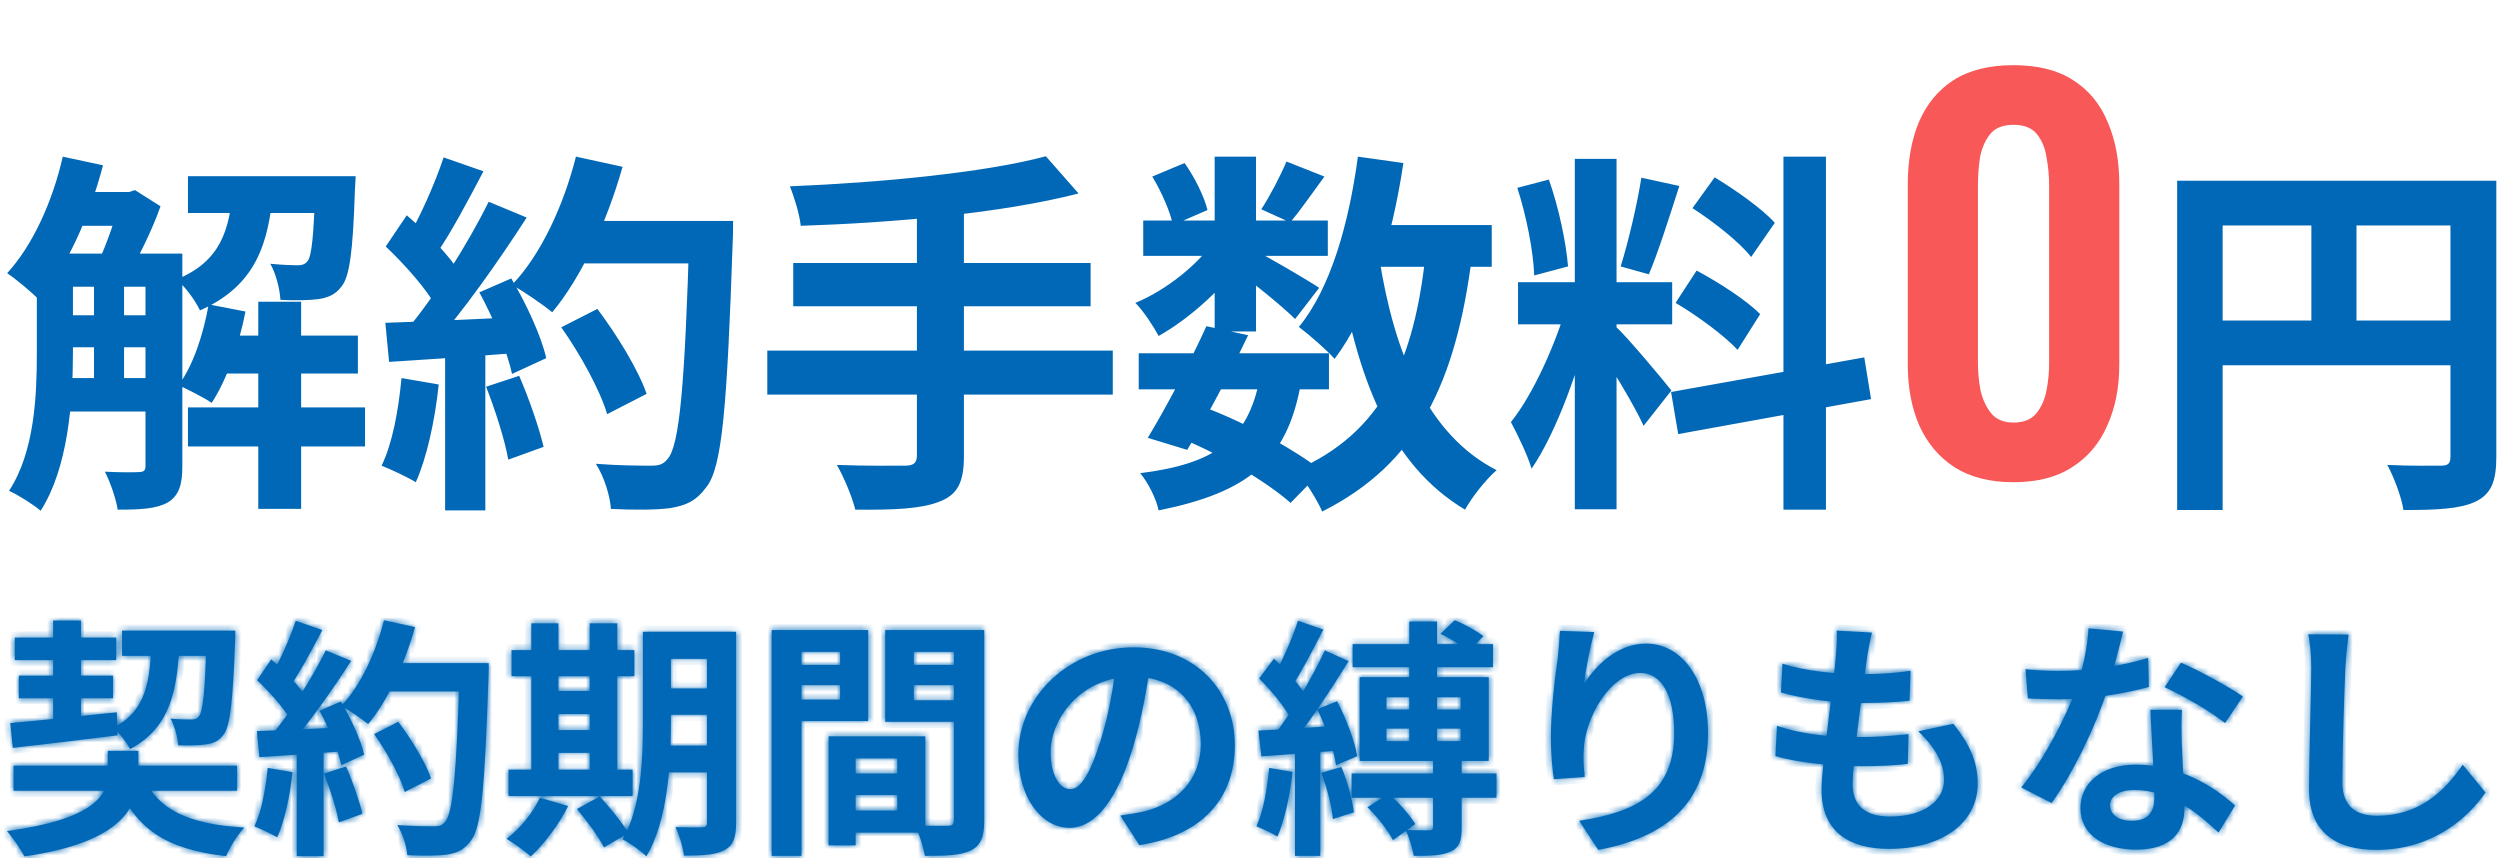
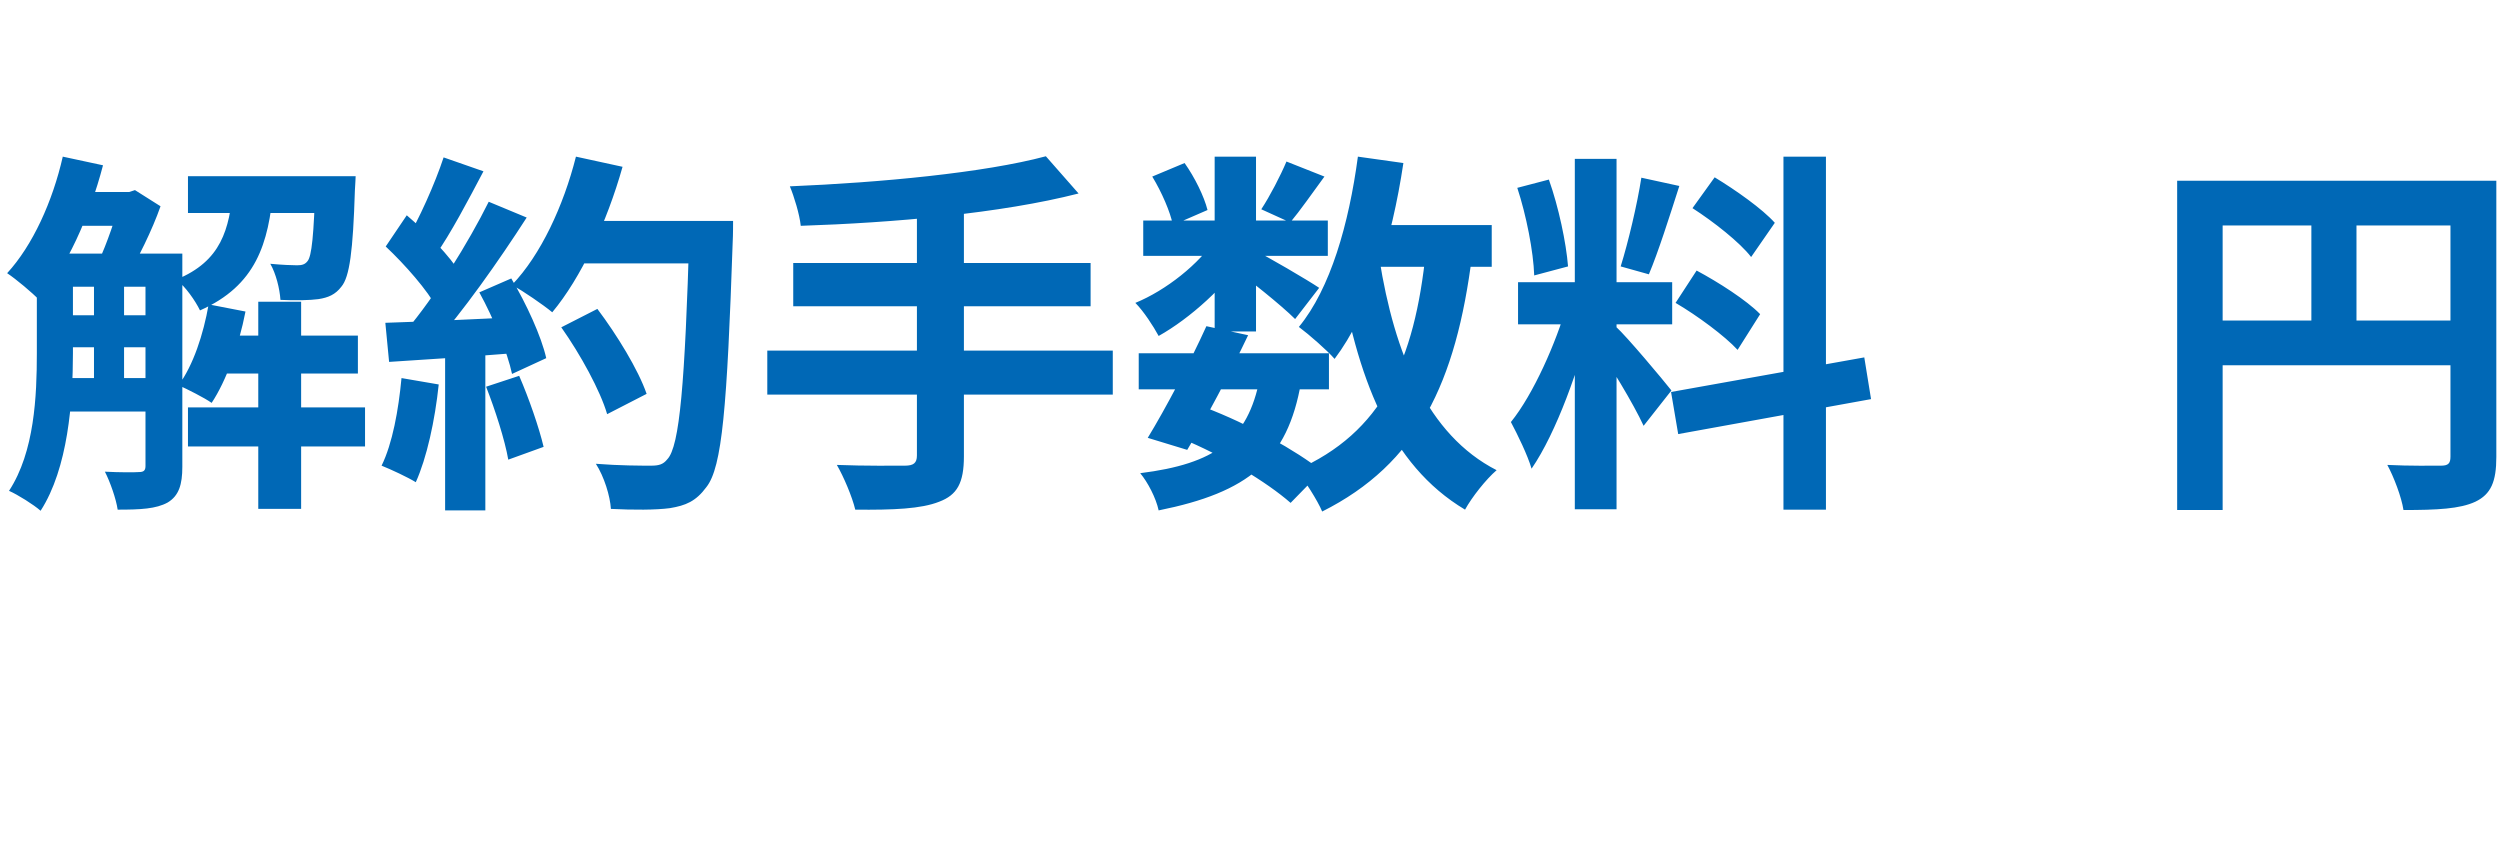
<svg xmlns="http://www.w3.org/2000/svg" width="399" height="137" viewBox="0 0 399 137" fill="none">
  <path d="M8.52 40.48H25.14V45.76H8.52V40.48ZM8.52 50.32H25.14V55.42H8.52V50.32ZM8.52 60.34H25.14V65.68H8.52V60.34ZM34.5 53.56H57.12V59.62H34.5V53.56ZM11.46 30.64H20.94V36.04H11.46V30.64ZM30 28.12H52.26V34H30V28.12ZM30 65.02H58.26V71.26H30V65.02ZM41.22 48.16H48.06V81.22H41.22V48.16ZM15 43.24H19.8V62.32H15V43.24ZM50.34 28.12H56.76C56.76 28.12 56.7 29.62 56.64 30.4C56.34 40.06 55.8 44.2 54.48 45.76C53.52 47.02 52.38 47.5 50.82 47.74C49.5 47.92 47.16 47.98 44.76 47.86C44.64 46.06 44.04 43.66 43.14 42.1C45.06 42.28 46.62 42.34 47.4 42.34C48.18 42.34 48.66 42.22 49.08 41.68C49.74 40.9 50.1 37.66 50.34 28.96V28.12ZM33.3 48.58L39.18 49.72C38.1 55.24 36.12 60.76 33.78 64.3C32.58 63.46 29.94 62.14 28.5 61.48C30.84 58.3 32.46 53.38 33.3 48.58ZM10.02 25L16.44 26.38C14.28 34.66 10.56 42.76 6.24 47.86C5.16 46.72 2.58 44.56 1.14 43.6C5.22 39.16 8.4 32.14 10.02 25ZM5.88 40.48H11.64V56.38C11.64 64.06 10.86 74.74 6.48 81.52C5.4 80.56 2.82 78.94 1.44 78.34C5.52 72.1 5.88 63.16 5.88 56.38V40.48ZM23.22 40.48H29.1V74.5C29.1 77.32 28.56 79.12 26.76 80.2C24.9 81.22 22.44 81.34 18.78 81.34C18.54 79.66 17.58 76.9 16.74 75.28C19.08 75.4 21.48 75.4 22.2 75.34C22.92 75.34 23.22 75.1 23.22 74.38V40.48ZM37.2 30.1H43.62C42.9 38.86 40.86 45.58 31.92 49.54C31.2 48.04 29.58 45.7 28.14 44.62C35.34 41.68 36.6 36.58 37.2 30.1ZM19.26 30.64H20.64L21.54 30.34L25.62 32.92C24.3 36.7 21.96 41.44 20.1 44.44C18.96 43.6 16.98 42.4 15.72 41.74C17.04 38.98 18.54 34.54 19.26 31.72V30.64ZM89.58 52.24L95.34 49.3C98.46 53.44 101.88 59.02 103.2 62.86L96.9 66.1C95.82 62.38 92.64 56.56 89.58 52.24ZM91.56 35.26H113.1V42.04H91.56V35.26ZM110.04 35.26H117C117 35.26 117 37.66 116.94 38.56C116.04 65.02 115.26 74.56 112.74 77.74C111.06 80.02 109.44 80.68 106.92 81.1C104.7 81.4 101.04 81.4 97.5 81.22C97.38 79.18 96.42 76.06 95.1 74.02C98.88 74.32 102.36 74.32 103.92 74.32C105.12 74.32 105.84 74.14 106.5 73.3C108.48 71.26 109.32 61.12 110.04 36.7V35.26ZM91.92 25L99.36 26.62C96.84 35.56 92.7 44.38 88.14 49.84C86.7 48.64 83.52 46.48 81.72 45.46C86.28 40.72 89.94 32.86 91.92 25ZM70.8 25.12L77.16 27.34C74.7 32.02 71.88 37.36 69.54 40.66L64.68 38.68C66.84 35.08 69.42 29.32 70.8 25.12ZM78 32.2L84.06 34.72C79.62 41.62 73.74 49.96 69.12 55.06L64.74 52.84C69.36 47.44 74.82 38.62 78 32.2ZM61.56 39.34L64.92 34.36C68.16 37.12 71.88 40.96 73.44 43.6L69.78 49.24C68.28 46.36 64.62 42.22 61.56 39.34ZM76.5 46.66L81.6 44.44C84 48.46 86.4 53.68 87.18 57.16L81.72 59.68C81 56.26 78.78 50.8 76.5 46.66ZM61.5 51.52C67.08 51.34 75.36 50.98 83.4 50.56V56.26C75.84 56.86 68.04 57.4 62.1 57.76L61.5 51.52ZM77.58 61.72L82.86 59.98C84.42 63.58 86.04 68.26 86.76 71.32L81.12 73.36C80.58 70.24 79.02 65.38 77.58 61.72ZM64.08 60.34L70.02 61.36C69.42 67.12 68.1 73.12 66.36 76.96C65.1 76.18 62.4 74.92 60.9 74.32C62.64 70.78 63.6 65.44 64.08 60.34ZM71.04 54.7H77.46V81.46H71.04V54.7ZM166.92 24.94L172.14 30.88C159.78 34.06 142.5 35.56 127.8 36.04C127.62 34.24 126.72 31.3 126.06 29.74C140.52 29.14 157.08 27.58 166.92 24.94ZM126.6 41.98H174.06V48.88H126.6V41.98ZM122.46 55.96H177.6V62.98H122.46V55.96ZM146.34 33.4H153.84V72.82C153.84 77.08 152.76 79 149.88 80.08C147 81.22 142.62 81.4 136.5 81.34C136.02 79.3 134.64 76.06 133.56 74.2C138 74.38 143.04 74.32 144.42 74.32C145.8 74.32 146.34 73.9 146.34 72.7V33.4ZM181.74 56.38H212.1V62.14H181.74V56.38ZM182.46 35.2H211.92V40.84H182.46V35.2ZM192.54 52.06L199.2 53.5C196.26 59.68 192.36 67 189.48 71.8L183.18 69.88C186 65.26 189.96 57.76 192.54 52.06ZM201.06 60.4L207.66 60.94C205.5 73.54 199.2 78.58 184.92 81.46C184.5 79.48 183.18 76.96 181.98 75.52C193.92 74.02 199.14 70.24 201.06 60.4ZM205.32 25.78L211.38 28.18C209.4 30.88 207.48 33.64 205.92 35.5L201.3 33.4C202.68 31.3 204.36 28.06 205.32 25.78ZM193.86 25H200.46V52.9H193.86V25ZM183.9 28.18L189.06 26.02C190.68 28.3 192.18 31.36 192.72 33.52L187.2 35.92C186.78 33.82 185.4 30.64 183.9 28.18ZM194.04 38.02L198.72 40.84C195.72 45.58 189.96 50.8 184.92 53.62C184.08 52.06 182.52 49.66 181.2 48.34C186.06 46.36 191.46 42.1 194.04 38.02ZM199.86 39.76C202.02 40.78 208.86 44.8 210.54 45.94L206.7 50.92C204.48 48.7 199.14 44.44 196.5 42.58L199.86 39.76ZM216.06 35.92H238.08V42.58H216.06V35.92ZM216.72 25L223.98 26.02C222.12 38.44 218.52 49.96 213 57.28C211.86 55.96 208.92 53.38 207.3 52.18C212.34 46.06 215.28 35.74 216.72 25ZM227.58 40L234.96 40.66C232.38 61.18 226.2 74.02 211.02 81.64C210.3 79.9 208.2 76.6 206.88 75.04C220.56 69.04 225.78 57.76 227.58 40ZM220.14 41.26C222.54 56.44 227.82 69.4 238.86 75.04C237.18 76.48 234.9 79.36 233.82 81.34C221.76 74.14 216.54 60.22 213.6 42.28L220.14 41.26ZM188.46 69.94L192.3 65.02C199.38 67.72 206.88 71.92 210.96 75.16L205.98 80.26C202.14 76.9 195.18 72.7 188.46 69.94ZM251.34 25.36H258V81.28H251.34V25.36ZM242.28 45.04H266.88V51.76H242.28V45.04ZM250.08 48.64L254.04 50.56C252.12 58.6 248.4 69.04 244.44 74.8C243.78 72.58 242.22 69.4 241.14 67.36C244.74 62.92 248.4 54.58 250.08 48.64ZM257.88 52.12C259.62 53.68 265.44 60.64 266.76 62.32L262.32 67.96C260.76 64.54 256.74 57.88 254.58 54.94L257.88 52.12ZM242.16 29.98L247.2 28.66C248.76 33.04 249.96 38.74 250.26 42.52L244.86 43.96C244.74 40.18 243.6 34.36 242.16 29.98ZM261.96 28.36L268.02 29.68C266.46 34.54 264.66 40.24 263.16 43.78L258.66 42.52C259.86 38.68 261.3 32.62 261.96 28.36ZM284.64 25H291.42V81.34H284.64V25ZM266.7 62.56L297.54 57.04L298.62 63.7L267.84 69.28L266.7 62.56ZM270.12 33.22L273.66 28.3C277.02 30.34 281.28 33.34 283.26 35.56L279.48 41.02C277.68 38.68 273.48 35.38 270.12 33.22ZM267.42 48.34L270.78 43.18C274.26 45.04 278.76 47.92 280.92 50.14L277.32 55.84C275.28 53.62 270.9 50.38 267.42 48.34ZM347.474 28.84H394.574V35.98H354.734V81.4H347.474V28.84ZM391.094 28.84H398.414V72.94C398.414 76.84 397.574 78.88 395.054 80.08C392.594 81.22 388.994 81.4 383.594 81.4C383.294 79.36 382.034 76.06 381.014 74.2C384.494 74.38 388.394 74.32 389.594 74.32C390.734 74.32 391.094 73.96 391.094 72.88V28.84ZM351.434 51.16H394.634V58.3H351.434V51.16ZM368.894 32.74H376.094V54.7H368.894V32.74Z" fill="#0068B6" />
-   <path d="M321.36 76.96C317.573 76.96 314.427 76.16 311.92 74.56C309.467 72.96 307.6 70.747 306.32 67.92C305.093 65.093 304.48 61.84 304.48 58.16V29.44C304.48 25.653 305.067 22.347 306.24 19.52C307.467 16.64 309.307 14.4 311.76 12.8C314.267 11.2 317.467 10.4 321.36 10.4C325.253 10.4 328.427 11.2 330.88 12.8C333.387 14.4 335.227 16.64 336.4 19.52C337.627 22.347 338.24 25.653 338.24 29.44V58.16C338.24 61.84 337.6 65.093 336.32 67.92C335.093 70.747 333.227 72.96 330.72 74.56C328.267 76.16 325.147 76.96 321.36 76.96ZM321.36 67.44C323.013 67.44 324.24 66.933 325.04 65.92C325.84 64.907 326.373 63.68 326.64 62.24C326.907 60.8 327.04 59.387 327.04 58V29.6C327.04 28.107 326.907 26.64 326.64 25.2C326.427 23.707 325.92 22.453 325.12 21.44C324.32 20.427 323.067 19.92 321.36 19.92C319.653 19.92 318.4 20.427 317.6 21.44C316.8 22.453 316.267 23.707 316 25.2C315.787 26.64 315.68 28.107 315.68 29.6V58C315.68 59.387 315.813 60.8 316.08 62.24C316.4 63.68 316.96 64.907 317.76 65.92C318.56 66.933 319.76 67.44 321.36 67.44Z" fill="#F85858" />
  <mask id="path-2-inside-1_8788_10692" fill="white">
-     <path d="M2.16 122.2H37.84V126.2H2.16V122.2ZM2.36 101.76H18.56V105.36H2.36V101.76ZM19.48 100.64H34.72V104.68H19.48V100.64ZM3 107.84H18.04V111.44H3V107.84ZM22.92 124C25.16 129.24 30.12 131.56 39 132.08C37.92 133.16 36.68 135.24 36.08 136.64C26.24 135.52 21.44 132.12 18.48 124.6L22.92 124ZM33 100.64H37.56C37.56 100.64 37.56 101.88 37.52 102.4C37.16 112.08 36.72 115.92 35.68 117.24C34.92 118.28 34.08 118.64 32.88 118.8C31.88 118.96 30.24 119 28.44 118.96C28.36 117.64 27.88 115.84 27.2 114.68C28.6 114.84 29.88 114.84 30.52 114.84C31.08 114.84 31.4 114.76 31.76 114.32C32.4 113.56 32.72 110.28 33 101.36V100.64ZM1.64 115.4C5.96 115.04 12.48 114.32 18.64 113.68L18.76 117.36C12.8 118.12 6.6 118.84 2.04 119.36L1.64 115.4ZM24.2 102.04H28.68C28.32 110.16 27.28 116.04 20.76 119.56C20.24 118.52 19.04 116.96 18.08 116.16C23.4 113.4 23.96 108.72 24.2 102.04ZM8.48 99.04H12.92V115.6L8.48 116.12V99.04ZM17.2 119.84H22.08V123.72C22.08 128.72 19.52 134.44 3.88 136.68C3.32 135.52 2.04 133.72 1.12 132.64C15.08 130.76 17.2 126.84 17.2 123.56V119.84ZM59.72 117.16L63.56 115.2C65.64 117.96 67.92 121.68 68.8 124.24L64.6 126.4C63.88 123.92 61.76 120.04 59.72 117.16ZM61.04 105.84H75.4V110.36H61.04V105.84ZM73.36 105.84H78C78 105.84 78 107.44 77.96 108.04C77.36 125.68 76.84 132.04 75.16 134.16C74.04 135.68 72.96 136.12 71.28 136.4C69.8 136.6 67.36 136.6 65 136.48C64.92 135.12 64.28 133.04 63.4 131.68C65.92 131.88 68.24 131.88 69.28 131.88C70.08 131.88 70.56 131.76 71 131.2C72.32 129.84 72.88 123.08 73.36 106.8V105.84ZM61.28 99L66.24 100.08C64.56 106.04 61.8 111.92 58.76 115.56C57.8 114.76 55.68 113.32 54.48 112.64C57.52 109.48 59.96 104.24 61.28 99ZM47.2 99.08L51.44 100.56C49.8 103.68 47.92 107.24 46.36 109.44L43.12 108.12C44.56 105.72 46.28 101.88 47.2 99.08ZM52 103.8L56.04 105.48C53.08 110.08 49.16 115.64 46.08 119.04L43.16 117.56C46.24 113.96 49.88 108.08 52 103.8ZM41.04 108.56L43.28 105.24C45.44 107.08 47.92 109.64 48.96 111.4L46.52 115.16C45.52 113.24 43.08 110.48 41.04 108.56ZM51 113.44L54.4 111.96C56 114.64 57.6 118.12 58.12 120.44L54.48 122.12C54 119.84 52.52 116.2 51 113.44ZM41 116.68C44.72 116.56 50.24 116.32 55.6 116.04V119.84C50.56 120.24 45.36 120.6 41.4 120.84L41 116.68ZM51.72 123.48L55.24 122.32C56.28 124.72 57.36 127.84 57.84 129.88L54.08 131.24C53.72 129.16 52.68 125.92 51.72 123.48ZM42.72 122.56L46.68 123.24C46.28 127.08 45.4 131.08 44.24 133.64C43.4 133.12 41.6 132.28 40.6 131.88C41.76 129.52 42.4 125.96 42.72 122.56ZM47.36 118.8H51.64V136.64H47.36V118.8ZM104.56 100.84H114.92V105.16H104.56V100.84ZM104.56 109.88H114.92V114.08H104.56V109.88ZM104.56 119H114.96V123.28H104.56V119ZM112.84 100.84H117.48V131.32C117.48 133.64 117.04 134.96 115.6 135.68C114.2 136.44 112.16 136.56 109.16 136.56C109.04 135.28 108.4 133.2 107.8 132C109.52 132.08 111.48 132.08 112.04 132.04C112.64 132.04 112.84 131.84 112.84 131.24V100.84ZM102.6 100.84H107.08V115.52C107.08 121.84 106.56 131 103.16 136.68C102.36 135.84 100.4 134.44 99.36 133.96C102.36 128.84 102.6 121.24 102.6 115.52V100.84ZM81.64 103.76H101.24V107.92H81.64V103.76ZM86.88 110.28H96.4V113.96H86.88V110.28ZM86.88 116.52H96.44V120.16H86.88V116.52ZM81.16 122.84H100.96V127.04H81.16V122.84ZM84.8 99.48H89.12V124.36H84.8V99.48ZM94.12 99.48H98.52V124.36H94.12V99.48ZM86.16 127.32L90.68 128.64C89.2 131.6 86.84 134.72 84.72 136.68C83.8 135.88 81.96 134.52 80.84 133.88C83 132.24 85.04 129.76 86.16 127.32ZM92.08 129.12L95.72 127.12C97.32 128.88 99.36 131.32 100.28 132.96L96.4 135.24C95.6 133.64 93.68 131 92.08 129.12ZM134.48 123.44H145.44V126.88H134.48V123.44ZM134.2 117.52H147.68V132.88H134.2V129.36H143.2V121.04H134.2V117.52ZM132.24 117.52H136.56V134.92H132.24V117.52ZM125.52 106.12H135.56V109.36H125.52V106.12ZM144.08 106.12H154.2V109.36H144.08V106.12ZM152.24 100.56H157.08V130.92C157.08 133.52 156.56 134.92 154.96 135.72C153.36 136.52 151.04 136.6 147.6 136.6C147.4 135.24 146.68 133 146.04 131.72C148.12 131.84 150.56 131.8 151.28 131.8C152 131.8 152.24 131.56 152.24 130.88V100.56ZM125.92 100.56H138.56V115.08H125.92V111.64H134.08V104.04H125.92V100.56ZM154.8 100.56V104.04H145.84V111.76H154.8V115.2H141.28V100.56H154.8ZM123.16 100.56H127.92V136.6H123.16V100.56ZM183.64 105.6C183.08 109.68 182.28 114.36 180.88 119.08C178.48 127.16 175.04 132.12 170.68 132.12C166.2 132.12 162.52 127.2 162.52 120.44C162.52 111.24 170.56 103.32 180.92 103.32C190.8 103.32 197.08 110.2 197.08 118.96C197.08 127.36 191.92 133.32 181.84 134.88L178.8 130.16C180.36 129.96 181.48 129.76 182.56 129.52C187.64 128.28 191.64 124.64 191.64 118.76C191.64 112.48 187.72 108 180.8 108C172.32 108 167.68 114.92 167.68 119.96C167.68 124 169.28 125.96 170.8 125.96C172.52 125.96 174.04 123.4 175.72 118C176.88 114.24 177.76 109.64 178.16 105.44L183.64 105.6ZM224.92 99.2H229.36V120H224.92V99.2ZM218.24 128.84L221.64 126.68C223.28 128.12 225.04 130.12 225.88 131.52L222.32 134.08C221.56 132.6 219.84 130.36 218.24 128.84ZM215.88 102.8H238.28V106.48H215.88V102.8ZM215.72 123.44H238.84V127.32H215.72V123.44ZM229.88 101.16L232.16 99C233.76 99.6 235.68 100.72 236.76 101.52L234.4 103.96C233.36 103.08 231.4 101.84 229.88 101.16ZM221.28 116.28V118.28H233.12V116.28H221.28ZM221.28 111.28V113.24H233.12V111.28H221.28ZM217 108.08H237.6V121.44H217V108.08ZM228.72 120.92H233.28V132.08C233.28 134.12 232.96 135.28 231.48 135.92C230.08 136.56 228.2 136.6 225.64 136.6C225.44 135.36 224.88 133.64 224.36 132.48C225.88 132.52 227.56 132.52 228.04 132.52C228.56 132.52 228.72 132.4 228.72 131.96V120.92ZM207.16 99.08L211.2 100.48C209.6 103.6 207.76 107.16 206.28 109.4L203.16 108.12C204.56 105.72 206.28 101.84 207.16 99.08ZM211.44 103.8L215.24 105.52C212.44 110.04 208.8 115.6 205.88 119L203.2 117.52C206.04 113.92 209.48 108.08 211.44 103.8ZM200.96 108.28L203.32 105.12C205.36 107.04 207.76 109.68 208.72 111.48L206.2 115.08C205.32 113.12 202.96 110.28 200.96 108.28ZM210.24 113.2L213.4 111.92C214.84 114.68 216.24 118.32 216.6 120.68L213.24 122.12C212.92 119.8 211.64 116.04 210.24 113.2ZM200.84 116.6C204.28 116.44 209.16 116.12 213.96 115.8L214 119.76C209.56 120.12 204.92 120.44 201.32 120.72L200.84 116.6ZM210.88 123.36L214.08 122.4C215.04 124.68 215.84 127.68 216.08 129.64L212.72 130.72C212.56 128.72 211.8 125.68 210.88 123.36ZM202.56 122.56L206.28 123.2C205.88 127 205 130.96 203.88 133.52C203.12 133 201.44 132.24 200.52 131.88C201.64 129.52 202.24 125.92 202.56 122.56ZM206.68 118.72H210.72V136.6H206.68V118.72ZM254.44 100.88C253.88 102.84 253.04 106.96 252.8 109.2C254.72 106.12 258.24 102.72 262.72 102.72C268.28 102.72 272.6 108.2 272.6 117C272.6 128.32 265.68 133.68 255.08 135.64L252.04 131C260.96 129.64 267.2 126.68 267.2 117C267.2 110.84 265.12 107.4 261.8 107.4C257.08 107.4 252.92 114.52 252.76 119.76C252.68 120.88 252.72 122.16 252.92 124L248 124.36C247.76 122.8 247.52 120.36 247.52 117.68C247.52 113.92 248.04 109 248.64 104.84C248.8 103.36 248.92 101.76 248.96 100.68L254.44 100.88ZM298.76 100.96C298.4 102.44 298.24 103.48 298.04 104.52C297.56 107.96 295.68 121.16 295.68 125.2C295.68 128.52 297.68 130.32 301.6 130.32C307.2 130.32 310.28 127.72 310.28 124.44C310.28 121.76 308.76 119.16 306.16 116.72L311.76 115.52C314.44 118.88 315.64 121.68 315.64 125.08C315.64 131.12 310.24 135.48 301.48 135.48C295.16 135.48 290.72 132.76 290.72 126.04C290.72 121.96 292.64 109.8 293.04 104.2C293.2 102.36 293.2 101.56 293.12 100.64L298.76 100.96ZM284.48 105.92C287.96 107.08 292.92 107.6 297 107.6C300.08 107.6 302.92 107.4 304.92 107.04L304.76 111.84C302.4 112.08 300.2 112.2 296.84 112.2C292.8 112.2 287.92 111.56 284.24 110.52L284.48 105.92ZM283.6 115.84C287.92 117.32 292.56 117.64 296.6 117.64C299.04 117.64 302 117.48 304.6 117.16L304.48 121.92C302.28 122.16 299.92 122.28 297.4 122.28C292.08 122.28 287 121.72 283.36 120.68L283.6 115.84ZM323.28 106.8C325 107 327.16 107.08 328.6 107.08C333.56 107.08 338.96 106.24 342.84 105L342.96 109.64C339.52 110.6 333.76 111.64 328.64 111.6C327.04 111.6 325.36 111.56 323.64 111.48L323.28 106.8ZM338.84 100.8C338.32 102.92 337.36 106.84 336.28 110.24C334.44 116 330.84 123.44 327.44 128.16L322.6 125.68C326.2 121.28 329.8 114.28 331.36 109.96C332.32 107.08 333.2 103.36 333.32 100.28L338.84 100.8ZM348.24 113.28C348.12 114.96 348.16 116.64 348.2 118.4C348.28 120.76 348.64 126.72 348.64 128.96C348.64 132.68 346.64 135.6 340.92 135.6C335.96 135.6 332.04 133.36 332.04 128.96C332.04 125.08 335.32 122.04 340.88 122.04C347.88 122.04 353.4 125.56 356.72 128.56L354.08 132.88C351.2 130.2 346.64 126.08 340.6 126.08C338.28 126.08 336.76 127.08 336.76 128.48C336.76 129.96 338.04 131 340.24 131C342.96 131 343.84 129.48 343.84 127.24C343.84 124.84 343.4 117.48 343.2 113.28H348.24ZM355.12 115.4C352.8 113.52 348.24 110.92 345.48 109.68L348.08 105.76C350.96 107 355.88 109.68 357.96 111.16L355.12 115.4ZM374.84 101.28C374.6 102.96 374.4 105.04 374.32 106.64C374.12 110.96 373.84 119.88 373.84 124.84C373.84 128.88 376.24 130.2 379.36 130.2C385.96 130.2 390.12 126.4 393.04 122.04L396.68 126.48C394.08 130.32 388.4 135.64 379.28 135.64C372.72 135.64 368.52 132.76 368.52 125.92C368.52 120.56 368.88 110.08 368.88 106.64C368.88 104.72 368.72 102.8 368.4 101.24L374.84 101.28Z" />
-   </mask>
-   <path d="M2.16 122.2H37.84V126.2H2.16V122.2ZM2.36 101.76H18.56V105.36H2.36V101.76ZM19.48 100.64H34.72V104.68H19.48V100.64ZM3 107.84H18.04V111.44H3V107.84ZM22.92 124C25.16 129.24 30.12 131.56 39 132.08C37.92 133.16 36.68 135.24 36.08 136.64C26.24 135.52 21.44 132.12 18.48 124.6L22.92 124ZM33 100.64H37.56C37.56 100.64 37.56 101.88 37.52 102.4C37.16 112.08 36.72 115.92 35.68 117.24C34.92 118.28 34.08 118.64 32.88 118.8C31.88 118.96 30.24 119 28.44 118.96C28.36 117.64 27.88 115.84 27.2 114.68C28.6 114.84 29.88 114.84 30.52 114.84C31.08 114.84 31.4 114.76 31.76 114.32C32.4 113.56 32.72 110.28 33 101.36V100.64ZM1.64 115.4C5.96 115.04 12.48 114.32 18.64 113.68L18.76 117.36C12.8 118.12 6.6 118.84 2.04 119.36L1.64 115.4ZM24.2 102.04H28.68C28.32 110.16 27.28 116.04 20.76 119.56C20.24 118.52 19.04 116.96 18.08 116.16C23.4 113.4 23.96 108.72 24.2 102.04ZM8.48 99.04H12.92V115.6L8.48 116.12V99.04ZM17.2 119.84H22.08V123.72C22.08 128.72 19.52 134.44 3.88 136.68C3.32 135.52 2.04 133.72 1.12 132.64C15.08 130.76 17.2 126.84 17.2 123.56V119.84ZM59.72 117.16L63.56 115.2C65.64 117.96 67.92 121.68 68.8 124.24L64.6 126.4C63.88 123.92 61.76 120.04 59.72 117.16ZM61.04 105.84H75.4V110.36H61.04V105.84ZM73.36 105.84H78C78 105.84 78 107.44 77.96 108.04C77.36 125.68 76.84 132.04 75.16 134.16C74.04 135.68 72.96 136.12 71.28 136.4C69.8 136.6 67.36 136.6 65 136.48C64.92 135.12 64.28 133.04 63.4 131.68C65.92 131.88 68.24 131.88 69.28 131.88C70.08 131.88 70.56 131.76 71 131.2C72.32 129.84 72.88 123.08 73.36 106.8V105.84ZM61.28 99L66.24 100.08C64.56 106.04 61.8 111.92 58.76 115.56C57.8 114.76 55.68 113.32 54.48 112.64C57.52 109.48 59.96 104.24 61.28 99ZM47.2 99.08L51.44 100.56C49.8 103.68 47.92 107.24 46.36 109.44L43.12 108.12C44.56 105.72 46.28 101.88 47.2 99.08ZM52 103.8L56.04 105.48C53.08 110.08 49.16 115.64 46.08 119.04L43.16 117.56C46.24 113.96 49.88 108.08 52 103.8ZM41.04 108.56L43.28 105.24C45.44 107.08 47.92 109.64 48.96 111.4L46.52 115.16C45.52 113.24 43.08 110.48 41.04 108.56ZM51 113.44L54.4 111.96C56 114.64 57.6 118.12 58.12 120.44L54.48 122.12C54 119.84 52.52 116.2 51 113.44ZM41 116.68C44.72 116.56 50.24 116.32 55.6 116.04V119.84C50.56 120.24 45.36 120.6 41.4 120.84L41 116.68ZM51.72 123.48L55.24 122.32C56.28 124.72 57.36 127.84 57.84 129.88L54.08 131.24C53.72 129.16 52.68 125.92 51.72 123.48ZM42.72 122.56L46.68 123.24C46.28 127.08 45.4 131.08 44.24 133.64C43.4 133.12 41.6 132.28 40.6 131.88C41.76 129.52 42.4 125.96 42.72 122.56ZM47.36 118.8H51.64V136.64H47.36V118.8ZM104.56 100.84H114.92V105.16H104.56V100.84ZM104.56 109.88H114.92V114.08H104.56V109.88ZM104.56 119H114.96V123.28H104.56V119ZM112.84 100.84H117.48V131.32C117.48 133.64 117.04 134.96 115.6 135.68C114.2 136.44 112.16 136.56 109.16 136.56C109.04 135.28 108.4 133.2 107.8 132C109.52 132.08 111.48 132.08 112.04 132.04C112.64 132.04 112.84 131.84 112.84 131.24V100.84ZM102.6 100.84H107.08V115.52C107.08 121.84 106.56 131 103.16 136.68C102.36 135.84 100.4 134.44 99.36 133.96C102.36 128.84 102.6 121.24 102.6 115.52V100.84ZM81.64 103.76H101.24V107.92H81.64V103.76ZM86.88 110.28H96.4V113.96H86.88V110.28ZM86.88 116.52H96.44V120.16H86.88V116.52ZM81.16 122.84H100.96V127.04H81.16V122.84ZM84.8 99.48H89.12V124.36H84.8V99.48ZM94.12 99.48H98.52V124.36H94.12V99.48ZM86.16 127.32L90.68 128.64C89.2 131.6 86.84 134.72 84.72 136.68C83.8 135.88 81.96 134.52 80.84 133.88C83 132.24 85.04 129.76 86.16 127.32ZM92.08 129.12L95.72 127.12C97.32 128.88 99.36 131.32 100.28 132.96L96.4 135.24C95.6 133.64 93.68 131 92.08 129.12ZM134.48 123.44H145.44V126.88H134.48V123.44ZM134.2 117.52H147.68V132.88H134.2V129.36H143.2V121.04H134.2V117.52ZM132.24 117.52H136.56V134.92H132.24V117.52ZM125.52 106.12H135.56V109.36H125.52V106.12ZM144.08 106.12H154.2V109.36H144.08V106.12ZM152.24 100.56H157.08V130.92C157.08 133.52 156.56 134.92 154.96 135.72C153.36 136.52 151.04 136.6 147.6 136.6C147.4 135.24 146.68 133 146.04 131.72C148.12 131.84 150.56 131.8 151.28 131.8C152 131.8 152.24 131.56 152.24 130.88V100.56ZM125.92 100.56H138.56V115.08H125.92V111.64H134.08V104.04H125.92V100.56ZM154.8 100.56V104.04H145.84V111.76H154.8V115.2H141.28V100.56H154.8ZM123.16 100.56H127.92V136.6H123.16V100.56ZM183.64 105.6C183.08 109.68 182.28 114.36 180.88 119.08C178.48 127.16 175.04 132.12 170.68 132.12C166.2 132.12 162.52 127.2 162.52 120.44C162.52 111.24 170.56 103.32 180.92 103.32C190.8 103.32 197.08 110.2 197.08 118.96C197.08 127.36 191.92 133.32 181.84 134.88L178.8 130.16C180.36 129.96 181.48 129.76 182.56 129.52C187.64 128.28 191.64 124.64 191.64 118.76C191.64 112.48 187.72 108 180.8 108C172.32 108 167.68 114.92 167.68 119.96C167.68 124 169.28 125.96 170.8 125.96C172.52 125.96 174.04 123.4 175.72 118C176.88 114.24 177.76 109.64 178.16 105.44L183.64 105.6ZM224.92 99.2H229.36V120H224.92V99.2ZM218.24 128.84L221.64 126.68C223.28 128.12 225.04 130.12 225.88 131.52L222.32 134.08C221.56 132.6 219.84 130.36 218.24 128.84ZM215.88 102.8H238.28V106.48H215.88V102.8ZM215.72 123.44H238.84V127.32H215.72V123.44ZM229.88 101.16L232.16 99C233.76 99.6 235.68 100.72 236.76 101.52L234.4 103.96C233.36 103.08 231.4 101.84 229.88 101.16ZM221.28 116.28V118.28H233.12V116.28H221.28ZM221.28 111.28V113.24H233.12V111.28H221.28ZM217 108.08H237.6V121.44H217V108.08ZM228.72 120.92H233.28V132.08C233.28 134.12 232.96 135.28 231.48 135.92C230.08 136.56 228.2 136.6 225.64 136.6C225.44 135.36 224.88 133.64 224.36 132.48C225.88 132.52 227.56 132.52 228.04 132.52C228.56 132.52 228.72 132.4 228.72 131.96V120.92ZM207.16 99.08L211.2 100.48C209.6 103.6 207.76 107.16 206.28 109.4L203.16 108.12C204.56 105.72 206.28 101.84 207.16 99.08ZM211.44 103.8L215.24 105.52C212.44 110.04 208.8 115.6 205.88 119L203.2 117.52C206.04 113.92 209.48 108.08 211.44 103.8ZM200.96 108.28L203.32 105.12C205.36 107.04 207.76 109.68 208.72 111.48L206.2 115.08C205.32 113.12 202.96 110.28 200.96 108.28ZM210.24 113.2L213.4 111.92C214.84 114.68 216.24 118.32 216.6 120.68L213.24 122.12C212.92 119.8 211.64 116.04 210.24 113.2ZM200.84 116.6C204.28 116.44 209.16 116.12 213.96 115.8L214 119.76C209.56 120.12 204.92 120.44 201.32 120.72L200.84 116.6ZM210.88 123.36L214.08 122.4C215.04 124.68 215.84 127.68 216.08 129.64L212.72 130.72C212.56 128.72 211.8 125.68 210.88 123.36ZM202.56 122.56L206.28 123.2C205.88 127 205 130.96 203.88 133.52C203.12 133 201.44 132.24 200.52 131.88C201.64 129.52 202.24 125.92 202.56 122.56ZM206.68 118.72H210.72V136.6H206.68V118.72ZM254.44 100.88C253.88 102.84 253.04 106.96 252.8 109.2C254.72 106.12 258.24 102.72 262.72 102.72C268.28 102.72 272.6 108.2 272.6 117C272.6 128.32 265.68 133.68 255.08 135.64L252.04 131C260.96 129.64 267.2 126.68 267.2 117C267.2 110.84 265.12 107.4 261.8 107.4C257.08 107.4 252.92 114.52 252.76 119.76C252.68 120.88 252.72 122.16 252.92 124L248 124.36C247.76 122.8 247.52 120.36 247.52 117.68C247.52 113.92 248.04 109 248.64 104.84C248.8 103.36 248.92 101.76 248.96 100.68L254.44 100.88ZM298.76 100.96C298.4 102.44 298.24 103.48 298.04 104.52C297.56 107.96 295.68 121.16 295.68 125.2C295.68 128.52 297.68 130.32 301.6 130.32C307.2 130.32 310.28 127.72 310.28 124.44C310.28 121.76 308.76 119.16 306.16 116.72L311.76 115.52C314.44 118.88 315.64 121.68 315.64 125.08C315.64 131.12 310.24 135.48 301.48 135.48C295.16 135.48 290.72 132.76 290.72 126.04C290.72 121.96 292.64 109.8 293.04 104.2C293.2 102.36 293.2 101.56 293.12 100.64L298.76 100.96ZM284.48 105.92C287.96 107.08 292.92 107.6 297 107.6C300.08 107.6 302.92 107.4 304.92 107.04L304.76 111.84C302.4 112.08 300.2 112.2 296.84 112.2C292.8 112.2 287.92 111.56 284.24 110.52L284.48 105.92ZM283.6 115.84C287.92 117.32 292.56 117.64 296.6 117.64C299.04 117.64 302 117.48 304.6 117.16L304.48 121.92C302.28 122.16 299.92 122.28 297.4 122.28C292.08 122.28 287 121.72 283.36 120.68L283.6 115.84ZM323.28 106.8C325 107 327.16 107.08 328.6 107.08C333.56 107.08 338.96 106.24 342.84 105L342.96 109.64C339.52 110.6 333.76 111.64 328.64 111.6C327.04 111.6 325.36 111.56 323.64 111.48L323.28 106.8ZM338.84 100.8C338.32 102.92 337.36 106.84 336.28 110.24C334.44 116 330.84 123.44 327.44 128.16L322.6 125.68C326.2 121.28 329.8 114.28 331.36 109.96C332.32 107.08 333.2 103.36 333.32 100.28L338.84 100.8ZM348.24 113.28C348.12 114.96 348.16 116.64 348.2 118.4C348.28 120.76 348.64 126.72 348.64 128.96C348.64 132.68 346.64 135.6 340.92 135.6C335.96 135.6 332.04 133.36 332.04 128.96C332.04 125.08 335.32 122.04 340.88 122.04C347.88 122.04 353.4 125.56 356.72 128.56L354.08 132.88C351.2 130.2 346.64 126.08 340.6 126.08C338.28 126.08 336.76 127.08 336.76 128.48C336.76 129.96 338.04 131 340.24 131C342.96 131 343.84 129.48 343.84 127.24C343.84 124.84 343.4 117.48 343.2 113.28H348.24ZM355.12 115.4C352.8 113.52 348.24 110.92 345.48 109.68L348.08 105.76C350.96 107 355.88 109.68 357.96 111.16L355.12 115.4ZM374.84 101.28C374.6 102.96 374.4 105.04 374.32 106.64C374.12 110.96 373.84 119.88 373.84 124.84C373.84 128.88 376.24 130.2 379.36 130.2C385.96 130.2 390.12 126.4 393.04 122.04L396.68 126.48C394.08 130.32 388.4 135.64 379.28 135.64C372.72 135.64 368.52 132.76 368.52 125.92C368.52 120.56 368.88 110.08 368.88 106.64C368.88 104.72 368.72 102.8 368.4 101.24L374.84 101.28Z" fill="#0068B6" />
-   <path d="M2.16 122.2V121.2H1.16V122.2H2.16ZM37.84 122.2H38.84V121.2H37.84V122.2ZM37.84 126.2V127.2H38.84V126.2H37.84ZM2.16 126.2H1.16V127.2H2.16V126.2ZM2.36 101.76V100.76H1.36V101.76H2.36ZM18.56 101.76H19.56V100.76H18.56V101.76ZM18.56 105.36V106.36H19.56V105.36H18.56ZM2.36 105.36H1.36V106.36H2.36V105.36ZM19.48 100.64V99.64H18.48V100.64H19.48ZM34.72 100.64H35.72V99.64H34.72V100.64ZM34.72 104.68V105.68H35.72V104.68H34.72ZM19.48 104.68H18.48V105.68H19.48V104.68ZM3 107.84V106.84H2V107.84H3ZM18.04 107.84H19.04V106.84H18.04V107.84ZM18.04 111.44V112.44H19.04V111.44H18.04ZM3 111.44H2V112.44H3V111.44ZM22.92 124L23.84 123.607L23.54 122.907L22.786 123.009L22.92 124ZM39 132.08L39.707 132.787L41.282 131.212L39.059 131.082L39 132.08ZM36.08 136.64L35.967 137.634L36.706 137.718L36.999 137.034L36.08 136.64ZM18.48 124.6L18.346 123.609L17.082 123.78L17.549 124.966L18.48 124.6ZM33 100.64V99.64H32V100.64H33ZM37.56 100.64H38.56V99.64H37.56V100.64ZM37.52 102.4L36.523 102.323L36.521 102.343L36.521 102.363L37.52 102.4ZM35.68 117.24L34.895 116.621L34.883 116.635L34.873 116.65L35.68 117.24ZM32.88 118.8L32.748 117.809L32.735 117.81L32.722 117.813L32.88 118.8ZM28.44 118.96L27.442 119.02L27.497 119.939L28.418 119.96L28.44 118.96ZM27.2 114.68L27.314 113.686L25.325 113.459L26.337 115.186L27.2 114.68ZM31.76 114.32L30.995 113.676L30.991 113.681L30.986 113.687L31.76 114.32ZM33 101.36L33.999 101.391L34 101.376V101.36H33ZM1.64 115.4L1.557 114.403L0.543 114.488L0.645 115.5L1.64 115.4ZM18.64 113.68L19.64 113.647L19.605 112.574L18.537 112.685L18.64 113.68ZM18.76 117.36L18.887 118.352L19.789 118.237L19.759 117.327L18.76 117.36ZM2.04 119.36L1.045 119.46L1.147 120.468L2.153 120.354L2.04 119.36ZM24.2 102.04V101.04H23.235L23.201 102.004L24.2 102.04ZM28.68 102.04L29.679 102.084L29.725 101.04H28.68V102.04ZM20.76 119.56L19.866 120.007L20.327 120.93L21.235 120.44L20.76 119.56ZM18.08 116.16L17.619 115.272L16.284 115.965L17.44 116.928L18.08 116.16ZM8.48 99.04V98.04H7.48V99.04H8.48ZM12.92 99.04H13.92V98.04H12.92V99.04ZM12.92 115.6L13.036 116.593L13.92 116.49V115.6H12.92ZM8.48 116.12H7.48V117.244L8.596 117.113L8.48 116.12ZM17.2 119.84V118.84H16.2V119.84H17.2ZM22.08 119.84H23.08V118.84H22.08V119.84ZM3.88 136.68L2.979 137.115L3.298 137.774L4.022 137.67L3.88 136.68ZM1.12 132.64L0.987 131.649L-0.83 131.894L0.359 133.288L1.12 132.64ZM2.16 123.2H37.84V121.2H2.16V123.2ZM36.84 122.2V126.2H38.84V122.2H36.84ZM37.84 125.2H2.16V127.2H37.84V125.2ZM3.16 126.2V122.2H1.16V126.2H3.16ZM2.36 102.76H18.56V100.76H2.36V102.76ZM17.56 101.76V105.36H19.56V101.76H17.56ZM18.56 104.36H2.36V106.36H18.56V104.36ZM3.36 105.36V101.76H1.36V105.36H3.36ZM19.48 101.64H34.72V99.64H19.48V101.64ZM33.72 100.64V104.68H35.72V100.64H33.72ZM34.72 103.68H19.48V105.68H34.72V103.68ZM20.48 104.68V100.64H18.48V104.68H20.48ZM3 108.84H18.04V106.84H3V108.84ZM17.04 107.84V111.44H19.04V107.84H17.04ZM18.04 110.44H3V112.44H18.04V110.44ZM4 111.44V107.84H2V111.44H4ZM22 124.393C23.217 127.238 25.189 129.304 28.027 130.706C30.829 132.092 34.442 132.815 38.941 133.078L39.059 131.082C34.678 130.825 31.371 130.128 28.913 128.914C26.491 127.716 24.863 126.002 23.84 123.607L22 124.393ZM38.293 131.373C37.092 132.574 35.79 134.777 35.161 136.246L36.999 137.034C37.57 135.703 38.748 133.746 39.707 132.787L38.293 131.373ZM36.193 135.646C31.357 135.096 27.879 133.997 25.267 132.197C22.674 130.409 20.839 127.863 19.41 124.234L17.549 124.966C19.081 128.857 21.127 131.771 24.133 133.843C27.121 135.903 30.963 137.064 35.967 137.634L36.193 135.646ZM18.614 125.591L23.054 124.991L22.786 123.009L18.346 123.609L18.614 125.591ZM33 101.64H37.56V99.64H33V101.64ZM37.56 100.64C36.56 100.64 36.56 100.64 36.56 100.64C36.56 100.64 36.56 100.64 36.56 100.64C36.56 100.64 36.56 100.64 36.56 100.64C36.56 100.64 36.56 100.64 36.56 100.641C36.56 100.641 36.56 100.642 36.56 100.643C36.56 100.645 36.56 100.649 36.56 100.653C36.56 100.662 36.56 100.675 36.56 100.692C36.56 100.726 36.56 100.776 36.559 100.837C36.559 100.959 36.557 101.128 36.555 101.312C36.55 101.691 36.54 102.1 36.523 102.323L38.517 102.477C38.54 102.18 38.55 101.709 38.555 101.338C38.557 101.147 38.559 100.973 38.559 100.847C38.56 100.784 38.56 100.732 38.56 100.697C38.56 100.679 38.56 100.665 38.56 100.655C38.56 100.65 38.56 100.647 38.56 100.644C38.56 100.643 38.56 100.642 38.56 100.641C38.56 100.641 38.56 100.641 38.56 100.64C38.56 100.64 38.56 100.64 38.56 100.64C38.56 100.64 38.56 100.64 38.56 100.64C38.56 100.64 38.56 100.64 37.56 100.64ZM36.521 102.363C36.341 107.203 36.142 110.545 35.862 112.834C35.723 113.978 35.566 114.829 35.392 115.459C35.215 116.096 35.037 116.44 34.895 116.621L36.465 117.859C36.843 117.38 37.11 116.749 37.319 115.993C37.531 115.228 37.702 114.267 37.848 113.076C38.138 110.695 38.339 107.277 38.519 102.437L36.521 102.363ZM34.873 116.65C34.569 117.066 34.28 117.307 33.978 117.466C33.667 117.63 33.285 117.737 32.748 117.809L33.012 119.791C33.675 119.703 34.313 119.55 34.911 119.234C35.52 118.913 36.031 118.454 36.487 117.83L34.873 116.65ZM32.722 117.813C31.819 117.957 30.258 118 28.462 117.96L28.418 119.96C30.222 120 31.941 119.963 33.038 119.787L32.722 117.813ZM29.438 118.9C29.35 117.451 28.835 115.492 28.063 114.174L26.337 115.186C26.925 116.188 27.37 117.829 27.442 119.02L29.438 118.9ZM27.087 115.674C28.548 115.841 29.877 115.84 30.52 115.84V113.84C29.883 113.84 28.652 113.839 27.314 113.686L27.087 115.674ZM30.52 115.84C30.831 115.84 31.202 115.821 31.574 115.678C31.972 115.525 32.276 115.269 32.534 114.953L30.986 113.687C30.932 113.753 30.897 113.784 30.88 113.797C30.866 113.808 30.86 113.81 30.856 113.812C30.838 113.819 30.769 113.84 30.52 113.84V115.84ZM32.525 114.964C32.851 114.577 33.031 114.022 33.16 113.448C33.298 112.834 33.411 112.026 33.51 110.996C33.709 108.93 33.859 105.852 33.999 101.391L32.001 101.329C31.86 105.788 31.711 108.81 31.52 110.804C31.424 111.804 31.32 112.516 31.209 113.01C31.089 113.543 30.989 113.683 30.995 113.676L32.525 114.964ZM34 101.36V100.64H32V101.36H34ZM1.723 116.397C6.057 116.035 12.597 115.313 18.743 114.675L18.537 112.685C12.364 113.327 5.863 114.045 1.557 114.403L1.723 116.397ZM17.64 113.713L17.761 117.393L19.759 117.327L19.64 113.647L17.64 113.713ZM18.634 116.368C12.68 117.127 6.485 117.847 1.927 118.366L2.153 120.354C6.715 119.833 12.92 119.113 18.887 118.352L18.634 116.368ZM3.035 119.26L2.635 115.299L0.645 115.5L1.045 119.46L3.035 119.26ZM24.2 103.04H28.68V101.04H24.2V103.04ZM27.681 101.996C27.501 106.05 27.153 109.407 26.096 112.167C25.059 114.876 23.328 117.037 20.285 118.68L21.235 120.44C24.712 118.563 26.761 116.024 27.964 112.883C29.147 109.793 29.499 106.15 29.679 102.084L27.681 101.996ZM21.654 119.113C21.076 117.957 19.792 116.285 18.72 115.392L17.44 116.928C18.288 117.635 19.404 119.083 19.866 120.007L21.654 119.113ZM18.541 117.048C21.431 115.548 23.07 113.487 23.987 110.905C24.881 108.39 25.08 105.402 25.199 102.076L23.201 102.004C23.08 105.358 22.879 108.05 22.103 110.235C21.35 112.353 20.049 114.012 17.619 115.272L18.541 117.048ZM8.48 100.04H12.92V98.04H8.48V100.04ZM11.92 99.04V115.6H13.92V99.04H11.92ZM12.804 114.607L8.364 115.127L8.596 117.113L13.036 116.593L12.804 114.607ZM9.48 116.12V99.04H7.48V116.12H9.48ZM17.2 120.84H22.08V118.84H17.2V120.84ZM21.08 119.84V123.72H23.08V119.84H21.08ZM21.08 123.72C21.08 126.023 20.504 128.397 18.176 130.492C15.795 132.634 11.476 134.582 3.738 135.69L4.022 137.67C11.925 136.538 16.705 134.506 19.514 131.978C22.376 129.403 23.08 126.417 23.08 123.72H21.08ZM4.781 136.245C4.169 134.979 2.83 133.105 1.881 131.992L0.359 133.288C1.25 134.335 2.471 136.061 2.979 137.115L4.781 136.245ZM1.253 133.631C8.285 132.684 12.501 131.207 14.976 129.439C16.23 128.543 17.05 127.564 17.55 126.535C18.049 125.508 18.2 124.491 18.2 123.56H16.2C16.2 124.269 16.086 124.972 15.751 125.661C15.417 126.349 14.835 127.082 13.814 127.811C11.739 129.293 7.915 130.716 0.987 131.649L1.253 133.631ZM18.2 123.56V119.84H16.2V123.56H18.2ZM59.72 117.16L59.265 116.269L58.236 116.795L58.904 117.738L59.72 117.16ZM63.56 115.2L64.359 114.598L63.853 113.928L63.105 114.309L63.56 115.2ZM68.8 124.24L69.257 125.129L70.027 124.733L69.746 123.915L68.8 124.24ZM64.6 126.4L63.64 126.679L63.978 127.844L65.057 127.289L64.6 126.4ZM61.04 105.84V104.84H60.04V105.84H61.04ZM75.4 105.84H76.4V104.84H75.4V105.84ZM75.4 110.36V111.36H76.4V110.36H75.4ZM61.04 110.36H60.04V111.36H61.04V110.36ZM73.36 105.84V104.84H72.36V105.84H73.36ZM78 105.84H79V104.84H78V105.84ZM77.96 108.04L76.962 107.973L76.961 107.99L76.961 108.006L77.96 108.04ZM75.16 134.16L74.376 133.539L74.365 133.553L74.355 133.567L75.16 134.16ZM71.28 136.4L71.414 137.391L71.429 137.389L71.444 137.386L71.28 136.4ZM65 136.48L64.002 136.539L64.054 137.433L64.949 137.479L65 136.48ZM63.4 131.68L63.479 130.683L61.46 130.523L62.56 132.223L63.4 131.68ZM71 131.2L70.282 130.504L70.246 130.541L70.214 130.582L71 131.2ZM73.36 106.8L74.36 106.829L74.36 106.815V106.8H73.36ZM61.28 99L61.493 98.023L60.547 97.817L60.31 98.756L61.28 99ZM66.24 100.08L67.203 100.351L67.491 99.329L66.453 99.103L66.24 100.08ZM58.76 115.56L58.12 116.328L58.887 116.968L59.528 116.201L58.76 115.56ZM54.48 112.64L53.759 111.947L52.866 112.875L53.987 113.51L54.48 112.64ZM47.2 99.08L47.53 98.136L46.568 97.8L46.25 98.768L47.2 99.08ZM51.44 100.56L52.325 101.025L52.865 99.998L51.77 99.616L51.44 100.56ZM46.36 109.44L45.983 110.366L46.717 110.665L47.176 110.018L46.36 109.44ZM43.12 108.12L42.263 107.606L41.662 108.606L42.743 109.046L43.12 108.12ZM52 103.8L52.384 102.877L51.52 102.517L51.104 103.356L52 103.8ZM56.04 105.48L56.881 106.021L57.528 105.016L56.424 104.557L56.04 105.48ZM46.08 119.04L45.628 119.932L46.309 120.277L46.821 119.711L46.08 119.04ZM43.16 117.56L42.4 116.91L41.573 117.877L42.708 118.452L43.16 117.56ZM41.04 108.56L40.211 108.001L39.736 108.705L40.355 109.288L41.04 108.56ZM43.28 105.24L43.928 104.479L43.077 103.753L42.451 104.681L43.28 105.24ZM48.96 111.4L49.799 111.944L50.136 111.425L49.821 110.891L48.96 111.4ZM46.52 115.16L45.633 115.622L46.425 117.143L47.359 115.704L46.52 115.16ZM51 113.44L50.601 112.523L49.595 112.961L50.124 113.922L51 113.44ZM54.4 111.96L55.259 111.447L54.808 110.692L54.001 111.043L54.4 111.96ZM58.12 120.44L58.539 121.348L59.272 121.009L59.096 120.221L58.12 120.44ZM54.48 122.12L53.501 122.326L53.76 123.554L54.899 123.028L54.48 122.12ZM41 116.68L40.968 115.681L39.903 115.715L40.005 116.776L41 116.68ZM55.6 116.04H56.6V114.986L55.548 115.041L55.6 116.04ZM55.6 119.84L55.679 120.837L56.6 120.764V119.84H55.6ZM41.4 120.84L40.405 120.936L40.497 121.897L41.461 121.838L41.4 120.84ZM51.72 123.48L51.407 122.53L50.402 122.861L50.789 123.846L51.72 123.48ZM55.24 122.32L56.158 121.922L55.794 121.084L54.927 121.37L55.24 122.32ZM57.84 129.88L58.18 130.82L59.017 130.518L58.813 129.651L57.84 129.88ZM54.08 131.24L53.095 131.411L53.298 132.586L54.42 132.18L54.08 131.24ZM42.72 122.56L42.889 121.574L41.825 121.392L41.724 122.466L42.72 122.56ZM46.68 123.24L47.675 123.344L47.772 122.413L46.849 122.254L46.68 123.24ZM44.24 133.64L43.714 134.49L44.681 135.089L45.151 134.053L44.24 133.64ZM40.6 131.88L39.703 131.439L39.226 132.408L40.229 132.808L40.6 131.88ZM47.36 118.8V117.8H46.36V118.8H47.36ZM51.64 118.8H52.64V117.8H51.64V118.8ZM51.64 136.64V137.64H52.64V136.64H51.64ZM47.36 136.64H46.36V137.64H47.36V136.64ZM60.175 118.051L64.015 116.091L63.105 114.309L59.265 116.269L60.175 118.051ZM62.761 115.802C64.819 118.532 67.025 122.153 67.854 124.565L69.746 123.915C68.815 121.207 66.461 117.388 64.359 114.598L62.761 115.802ZM68.343 123.351L64.143 125.511L65.057 127.289L69.257 125.129L68.343 123.351ZM65.56 126.121C64.796 123.488 62.605 119.503 60.536 116.582L58.904 117.738C60.915 120.577 62.964 124.352 63.64 126.679L65.56 126.121ZM61.04 106.84H75.4V104.84H61.04V106.84ZM74.4 105.84V110.36H76.4V105.84H74.4ZM75.4 109.36H61.04V111.36H75.4V109.36ZM62.04 110.36V105.84H60.04V110.36H62.04ZM73.36 106.84H78V104.84H73.36V106.84ZM78 105.84C77 105.84 77 105.84 77 105.84C77 105.84 77 105.84 77 105.84C77 105.84 77 105.84 77 105.84C77 105.84 77 105.841 77 105.841C77 105.842 77 105.843 77 105.844C77 105.847 77 105.852 77 105.857C77 105.869 77 105.886 77 105.908C77 105.952 77 106.017 76.999 106.095C76.999 106.253 76.998 106.47 76.995 106.704C76.99 107.185 76.98 107.706 76.962 107.973L78.958 108.107C78.98 107.774 78.99 107.195 78.995 106.726C78.998 106.485 78.999 106.264 78.999 106.103C79 106.023 79 105.957 79 105.912C79 105.889 79 105.871 79 105.859C79 105.853 79 105.848 79 105.845C79 105.843 79 105.842 79 105.841C79 105.841 79 105.841 79 105.84C79 105.84 79 105.84 79 105.84C79 105.84 79 105.84 79 105.84C79 105.84 79 105.84 78 105.84ZM76.961 108.006C76.66 116.831 76.381 122.798 75.97 126.818C75.765 128.829 75.529 130.319 75.252 131.421C74.972 132.533 74.668 133.17 74.376 133.539L75.944 134.781C76.492 134.09 76.883 133.137 77.192 131.909C77.503 130.671 77.75 129.071 77.96 127.022C78.379 122.922 78.66 116.889 78.959 108.074L76.961 108.006ZM74.355 133.567C73.863 134.234 73.419 134.614 72.955 134.865C72.477 135.123 71.914 135.281 71.116 135.414L71.444 137.386C72.326 137.239 73.143 137.037 73.905 136.625C74.681 136.206 75.337 135.606 75.965 134.753L74.355 133.567ZM71.146 135.409C69.763 135.596 67.4 135.601 65.051 135.481L64.949 137.479C67.32 137.599 69.837 137.604 71.414 137.391L71.146 135.409ZM65.998 136.421C65.908 134.891 65.215 132.644 64.24 131.137L62.56 132.223C63.345 133.436 63.932 135.349 64.002 136.539L65.998 136.421ZM63.321 132.677C65.884 132.88 68.238 132.88 69.28 132.88V130.88C68.242 130.88 65.956 130.88 63.479 130.683L63.321 132.677ZM69.28 132.88C69.713 132.88 70.175 132.851 70.617 132.69C71.091 132.517 71.468 132.223 71.786 131.818L70.214 130.582C70.092 130.737 70.009 130.783 69.933 130.81C69.825 130.849 69.647 130.88 69.28 130.88V132.88ZM71.718 131.896C72.259 131.339 72.586 130.411 72.833 129.325C73.093 128.183 73.307 126.651 73.491 124.688C73.859 120.758 74.12 114.969 74.36 106.829L72.36 106.771C72.12 114.911 71.861 120.642 71.499 124.502C71.318 126.434 71.114 127.865 70.883 128.881C70.639 129.954 70.401 130.381 70.282 130.504L71.718 131.896ZM74.36 106.8V105.84H72.36V106.8H74.36ZM61.067 99.977L66.027 101.057L66.453 99.103L61.493 98.023L61.067 99.977ZM65.278 99.809C63.62 105.688 60.912 111.424 57.992 114.919L59.528 116.201C62.688 112.416 65.5 106.392 67.203 100.351L65.278 99.809ZM59.4 114.792C58.387 113.948 56.216 112.475 54.973 111.77L53.987 113.51C55.144 114.165 57.213 115.572 58.12 116.328L59.4 114.792ZM55.201 113.333C58.406 110.002 60.906 104.578 62.25 99.244L60.31 98.756C59.014 103.902 56.634 108.958 53.759 111.947L55.201 113.333ZM46.87 100.024L51.11 101.504L51.77 99.616L47.53 98.136L46.87 100.024ZM50.555 100.095C48.903 103.238 47.057 106.728 45.544 108.862L47.176 110.018C48.783 107.752 50.697 104.122 52.325 101.025L50.555 100.095ZM46.737 108.514L43.497 107.194L42.743 109.046L45.983 110.366L46.737 108.514ZM43.977 108.634C45.46 106.164 47.209 102.255 48.15 99.392L46.25 98.768C45.351 101.505 43.66 105.276 42.263 107.606L43.977 108.634ZM51.616 104.723L55.656 106.403L56.424 104.557L52.384 102.877L51.616 104.723ZM55.199 104.939C52.247 109.527 48.362 115.031 45.339 118.369L46.821 119.711C49.958 116.249 53.913 110.633 56.881 106.021L55.199 104.939ZM46.532 118.148L43.612 116.668L42.708 118.452L45.628 119.932L46.532 118.148ZM43.92 118.21C47.068 114.53 50.751 108.575 52.896 104.244L51.104 103.356C49.009 107.585 45.412 113.39 42.4 116.91L43.92 118.21ZM41.869 109.119L44.109 105.799L42.451 104.681L40.211 108.001L41.869 109.119ZM42.632 106.001C44.77 107.823 47.146 110.296 48.099 111.909L49.821 110.891C48.694 108.984 46.11 106.337 43.928 104.479L42.632 106.001ZM48.121 110.856L45.681 114.616L47.359 115.704L49.799 111.944L48.121 110.856ZM47.407 114.698C46.327 112.624 43.785 109.77 41.725 107.832L40.355 109.288C42.375 111.19 44.713 113.856 45.633 115.622L47.407 114.698ZM51.399 114.357L54.799 112.877L54.001 111.043L50.601 112.523L51.399 114.357ZM53.541 112.473C55.117 115.112 56.658 118.488 57.144 120.659L59.096 120.221C58.542 117.752 56.883 114.168 55.259 111.447L53.541 112.473ZM57.701 119.532L54.061 121.212L54.899 123.028L58.539 121.348L57.701 119.532ZM55.459 121.914C54.951 119.505 53.424 115.769 51.876 112.958L50.124 113.922C51.616 116.631 53.049 120.175 53.501 122.326L55.459 121.914ZM41.032 117.679C44.761 117.559 50.288 117.319 55.652 117.039L55.548 115.041C50.192 115.321 44.679 115.561 40.968 115.681L41.032 117.679ZM54.6 116.04V119.84H56.6V116.04H54.6ZM55.521 118.843C50.487 119.243 45.293 119.602 41.34 119.842L41.461 121.838C45.427 121.598 50.633 121.237 55.679 120.837L55.521 118.843ZM42.395 120.744L41.995 116.584L40.005 116.776L40.405 120.936L42.395 120.744ZM52.033 124.43L55.553 123.27L54.927 121.37L51.407 122.53L52.033 124.43ZM54.322 122.718C55.346 125.079 56.404 128.141 56.867 130.109L58.813 129.651C58.316 127.539 57.214 124.361 56.158 121.922L54.322 122.718ZM57.5 128.94L53.74 130.3L54.42 132.18L58.18 130.82L57.5 128.94ZM55.065 131.069C54.688 128.892 53.621 125.579 52.651 123.114L50.789 123.846C51.739 126.261 52.752 129.428 53.095 131.411L55.065 131.069ZM42.551 123.546L46.511 124.226L46.849 122.254L42.889 121.574L42.551 123.546ZM45.685 123.136C45.291 126.927 44.426 130.806 43.329 133.227L45.151 134.053C46.374 131.354 47.269 127.233 47.675 123.344L45.685 123.136ZM44.766 132.79C43.856 132.226 41.995 131.361 40.971 130.952L40.229 132.808C41.205 133.199 42.944 134.014 43.714 134.49L44.766 132.79ZM41.497 132.321C42.743 129.788 43.394 126.073 43.716 122.654L41.724 122.466C41.406 125.847 40.777 129.252 39.703 131.439L41.497 132.321ZM47.36 119.8H51.64V117.8H47.36V119.8ZM50.64 118.8V136.64H52.64V118.8H50.64ZM51.64 135.64H47.36V137.64H51.64V135.64ZM48.36 136.64V118.8H46.36V136.64H48.36ZM104.56 100.84V99.84H103.56V100.84H104.56ZM114.92 100.84H115.92V99.84H114.92V100.84ZM114.92 105.16V106.16H115.92V105.16H114.92ZM104.56 105.16H103.56V106.16H104.56V105.16ZM104.56 109.88V108.88H103.56V109.88H104.56ZM114.92 109.88H115.92V108.88H114.92V109.88ZM114.92 114.08V115.08H115.92V114.08H114.92ZM104.56 114.08H103.56V115.08H104.56V114.08ZM104.56 119V118H103.56V119H104.56ZM114.96 119H115.96V118H114.96V119ZM114.96 123.28V124.28H115.96V123.28H114.96ZM104.56 123.28H103.56V124.28H104.56V123.28ZM112.84 100.84V99.84H111.84V100.84H112.84ZM117.48 100.84H118.48V99.84H117.48V100.84ZM115.6 135.68L115.153 134.786L115.138 134.793L115.123 134.801L115.6 135.68ZM109.16 136.56L108.164 136.653L108.249 137.56H109.16V136.56ZM107.8 132L107.846 131.001L106.143 130.922L106.906 132.447L107.8 132ZM112.04 132.04V131.04H112.004L111.969 131.043L112.04 132.04ZM102.6 100.84V99.84H101.6V100.84H102.6ZM107.08 100.84H108.08V99.84H107.08V100.84ZM103.16 136.68L102.436 137.37L103.343 138.322L104.018 137.194L103.16 136.68ZM99.36 133.96L98.497 133.454L97.94 134.406L98.941 134.868L99.36 133.96ZM81.64 103.76V102.76H80.64V103.76H81.64ZM101.24 103.76H102.24V102.76H101.24V103.76ZM101.24 107.92V108.92H102.24V107.92H101.24ZM81.64 107.92H80.64V108.92H81.64V107.92ZM86.88 110.28V109.28H85.88V110.28H86.88ZM96.4 110.28H97.4V109.28H96.4V110.28ZM96.4 113.96V114.96H97.4V113.96H96.4ZM86.88 113.96H85.88V114.96H86.88V113.96ZM86.88 116.52V115.52H85.88V116.52H86.88ZM96.44 116.52H97.44V115.52H96.44V116.52ZM96.44 120.16V121.16H97.44V120.16H96.44ZM86.88 120.16H85.88V121.16H86.88V120.16ZM81.16 122.84V121.84H80.16V122.84H81.16ZM100.96 122.84H101.96V121.84H100.96V122.84ZM100.96 127.04V128.04H101.96V127.04H100.96ZM81.16 127.04H80.16V128.04H81.16V127.04ZM84.8 99.48V98.48H83.8V99.48H84.8ZM89.12 99.48H90.12V98.48H89.12V99.48ZM89.12 124.36V125.36H90.12V124.36H89.12ZM84.8 124.36H83.8V125.36H84.8V124.36ZM94.12 99.48V98.48H93.12V99.48H94.12ZM98.52 99.48H99.52V98.48H98.52V99.48ZM98.52 124.36V125.36H99.52V124.36H98.52ZM94.12 124.36H93.12V125.36H94.12V124.36ZM86.16 127.32L86.44 126.36L85.611 126.118L85.251 126.903L86.16 127.32ZM90.68 128.64L91.574 129.087L92.11 128.016L90.96 127.68L90.68 128.64ZM84.72 136.68L84.064 137.435L84.74 138.023L85.399 137.414L84.72 136.68ZM80.84 133.88L80.235 133.084L79.031 133.998L80.344 134.748L80.84 133.88ZM92.08 129.12L91.598 128.244L90.524 128.834L91.319 129.768L92.08 129.12ZM95.72 127.12L96.46 126.447L95.93 125.864L95.238 126.244L95.72 127.12ZM100.28 132.96L100.787 133.822L101.632 133.326L101.152 132.471L100.28 132.96ZM96.4 135.24L95.506 135.687L95.984 136.644L96.907 136.102L96.4 135.24ZM104.56 101.84H114.92V99.84H104.56V101.84ZM113.92 100.84V105.16H115.92V100.84H113.92ZM114.92 104.16H104.56V106.16H114.92V104.16ZM105.56 105.16V100.84H103.56V105.16H105.56ZM104.56 110.88H114.92V108.88H104.56V110.88ZM113.92 109.88V114.08H115.92V109.88H113.92ZM114.92 113.08H104.56V115.08H114.92V113.08ZM105.56 114.08V109.88H103.56V114.08H105.56ZM104.56 120H114.96V118H104.56V120ZM113.96 119V123.28H115.96V119H113.96ZM114.96 122.28H104.56V124.28H114.96V122.28ZM105.56 123.28V119H103.56V123.28H105.56ZM112.84 101.84H117.48V99.84H112.84V101.84ZM116.48 100.84V131.32H118.48V100.84H116.48ZM116.48 131.32C116.48 132.438 116.37 133.193 116.154 133.722C115.958 134.203 115.66 134.532 115.153 134.786L116.047 136.574C116.98 136.108 117.622 135.417 118.006 134.478C118.37 133.587 118.48 132.522 118.48 131.32H116.48ZM115.123 134.801C114.579 135.096 113.86 135.294 112.863 135.412C111.866 135.529 110.656 135.56 109.16 135.56V137.56C110.664 137.56 111.974 137.531 113.097 137.398C114.22 137.266 115.221 137.024 116.077 136.559L115.123 134.801ZM110.156 136.467C110.022 135.045 109.341 132.846 108.694 131.553L106.906 132.447C107.459 133.554 108.058 135.515 108.164 136.653L110.156 136.467ZM107.754 132.999C109.484 133.079 111.491 133.082 112.111 133.037L111.969 131.043C111.469 131.078 109.556 131.081 107.846 131.001L107.754 132.999ZM112.04 133.04C112.395 133.04 112.951 132.994 113.372 132.572C113.794 132.151 113.84 131.595 113.84 131.24H111.84C111.84 131.343 111.83 131.37 111.835 131.355C111.841 131.33 111.871 131.245 111.958 131.158C112.045 131.071 112.13 131.041 112.155 131.035C112.17 131.03 112.143 131.04 112.04 131.04V133.04ZM113.84 131.24V100.84H111.84V131.24H113.84ZM102.6 101.84H107.08V99.84H102.6V101.84ZM106.08 100.84V115.52H108.08V100.84H106.08ZM106.08 115.52C106.08 118.657 105.951 122.473 105.406 126.195C104.858 129.932 103.903 133.491 102.302 136.166L104.018 137.194C105.817 134.189 106.822 130.328 107.384 126.485C107.949 122.627 108.08 118.703 108.08 115.52H106.08ZM103.884 135.99C103.419 135.502 102.669 134.899 101.932 134.372C101.195 133.844 100.385 133.332 99.779 133.052L98.941 134.868C99.375 135.068 100.065 135.496 100.768 135.998C101.471 136.501 102.101 137.018 102.436 137.37L103.884 135.99ZM100.223 134.466C101.819 131.742 102.653 128.413 103.096 125.097C103.54 121.773 103.6 118.388 103.6 115.52H101.6C101.6 118.372 101.54 121.647 101.114 124.833C100.687 128.027 99.901 131.058 98.497 133.454L100.223 134.466ZM103.6 115.52V100.84H101.6V115.52H103.6ZM81.64 104.76H101.24V102.76H81.64V104.76ZM100.24 103.76V107.92H102.24V103.76H100.24ZM101.24 106.92H81.64V108.92H101.24V106.92ZM82.64 107.92V103.76H80.64V107.92H82.64ZM86.88 111.28H96.4V109.28H86.88V111.28ZM95.4 110.28V113.96H97.4V110.28H95.4ZM96.4 112.96H86.88V114.96H96.4V112.96ZM87.88 113.96V110.28H85.88V113.96H87.88ZM86.88 117.52H96.44V115.52H86.88V117.52ZM95.44 116.52V120.16H97.44V116.52H95.44ZM96.44 119.16H86.88V121.16H96.44V119.16ZM87.88 120.16V116.52H85.88V120.16H87.88ZM81.16 123.84H100.96V121.84H81.16V123.84ZM99.96 122.84V127.04H101.96V122.84H99.96ZM100.96 126.04H81.16V128.04H100.96V126.04ZM82.16 127.04V122.84H80.16V127.04H82.16ZM84.8 100.48H89.12V98.48H84.8V100.48ZM88.12 99.48V124.36H90.12V99.48H88.12ZM89.12 123.36H84.8V125.36H89.12V123.36ZM85.8 124.36V99.48H83.8V124.36H85.8ZM94.12 100.48H98.52V98.48H94.12V100.48ZM97.52 99.48V124.36H99.52V99.48H97.52ZM98.52 123.36H94.12V125.36H98.52V123.36ZM95.12 124.36V99.48H93.12V124.36H95.12ZM85.88 128.28L90.4 129.6L90.96 127.68L86.44 126.36L85.88 128.28ZM89.786 128.193C88.357 131.049 86.069 134.071 84.041 135.946L85.399 137.414C87.611 135.369 90.043 132.151 91.574 129.087L89.786 128.193ZM85.376 135.925C84.419 135.093 82.525 133.691 81.336 133.012L80.344 134.748C81.394 135.349 83.181 136.667 84.064 137.435L85.376 135.925ZM81.445 134.676C83.728 132.943 85.876 130.336 87.069 127.737L85.251 126.903C84.204 129.184 82.272 131.537 80.235 133.084L81.445 134.676ZM92.561 129.996L96.201 127.996L95.238 126.244L91.598 128.244L92.561 129.996ZM94.98 127.793C96.582 129.555 98.55 131.92 99.408 133.449L101.152 132.471C100.17 130.72 98.058 128.205 96.46 126.447L94.98 127.793ZM99.773 132.098L95.893 134.378L96.907 136.102L100.787 133.822L99.773 132.098ZM97.294 134.793C96.441 133.085 94.459 130.373 92.841 128.472L91.319 129.768C92.901 131.627 94.759 134.195 95.506 135.687L97.294 134.793ZM134.48 123.44V122.44H133.48V123.44H134.48ZM145.44 123.44H146.44V122.44H145.44V123.44ZM145.44 126.88V127.88H146.44V126.88H145.44ZM134.48 126.88H133.48V127.88H134.48V126.88ZM134.2 117.52V116.52H133.2V117.52H134.2ZM147.68 117.52H148.68V116.52H147.68V117.52ZM147.68 132.88V133.88H148.68V132.88H147.68ZM134.2 132.88H133.2V133.88H134.2V132.88ZM134.2 129.36V128.36H133.2V129.36H134.2ZM143.2 129.36V130.36H144.2V129.36H143.2ZM143.2 121.04H144.2V120.04H143.2V121.04ZM134.2 121.04H133.2V122.04H134.2V121.04ZM132.24 117.52V116.52H131.24V117.52H132.24ZM136.56 117.52H137.56V116.52H136.56V117.52ZM136.56 134.92V135.92H137.56V134.92H136.56ZM132.24 134.92H131.24V135.92H132.24V134.92ZM125.52 106.12V105.12H124.52V106.12H125.52ZM135.56 106.12H136.56V105.12H135.56V106.12ZM135.56 109.36V110.36H136.56V109.36H135.56ZM125.52 109.36H124.52V110.36H125.52V109.36ZM144.08 106.12V105.12H143.08V106.12H144.08ZM154.2 106.12H155.2V105.12H154.2V106.12ZM154.2 109.36V110.36H155.2V109.36H154.2ZM144.08 109.36H143.08V110.36H144.08V109.36ZM152.24 100.56V99.56H151.24V100.56H152.24ZM157.08 100.56H158.08V99.56H157.08V100.56ZM154.96 135.72L154.513 134.826L154.96 135.72ZM147.6 136.6L146.611 136.745L146.736 137.6H147.6V136.6ZM146.04 131.72L146.098 130.722L144.373 130.622L145.146 132.167L146.04 131.72ZM125.92 100.56V99.56H124.92V100.56H125.92ZM138.56 100.56H139.56V99.56H138.56V100.56ZM138.56 115.08V116.08H139.56V115.08H138.56ZM125.92 115.08H124.92V116.08H125.92V115.08ZM125.92 111.64V110.64H124.92V111.64H125.92ZM134.08 111.64V112.64H135.08V111.64H134.08ZM134.08 104.04H135.08V103.04H134.08V104.04ZM125.92 104.04H124.92V105.04H125.92V104.04ZM154.8 100.56H155.8V99.56H154.8V100.56ZM154.8 104.04V105.04H155.8V104.04H154.8ZM145.84 104.04V103.04H144.84V104.04H145.84ZM145.84 111.76H144.84V112.76H145.84V111.76ZM154.8 111.76H155.8V110.76H154.8V111.76ZM154.8 115.2V116.2H155.8V115.2H154.8ZM141.28 115.2H140.28V116.2H141.28V115.2ZM141.28 100.56V99.56H140.28V100.56H141.28ZM123.16 100.56V99.56H122.16V100.56H123.16ZM127.92 100.56H128.92V99.56H127.92V100.56ZM127.92 136.6V137.6H128.92V136.6H127.92ZM123.16 136.6H122.16V137.6H123.16V136.6ZM134.48 124.44H145.44V122.44H134.48V124.44ZM144.44 123.44V126.88H146.44V123.44H144.44ZM145.44 125.88H134.48V127.88H145.44V125.88ZM135.48 126.88V123.44H133.48V126.88H135.48ZM134.2 118.52H147.68V116.52H134.2V118.52ZM146.68 117.52V132.88H148.68V117.52H146.68ZM147.68 131.88H134.2V133.88H147.68V131.88ZM135.2 132.88V129.36H133.2V132.88H135.2ZM134.2 130.36H143.2V128.36H134.2V130.36ZM144.2 129.36V121.04H142.2V129.36H144.2ZM143.2 120.04H134.2V122.04H143.2V120.04ZM135.2 121.04V117.52H133.2V121.04H135.2ZM132.24 118.52H136.56V116.52H132.24V118.52ZM135.56 117.52V134.92H137.56V117.52H135.56ZM136.56 133.92H132.24V135.92H136.56V133.92ZM133.24 134.92V117.52H131.24V134.92H133.24ZM125.52 107.12H135.56V105.12H125.52V107.12ZM134.56 106.12V109.36H136.56V106.12H134.56ZM135.56 108.36H125.52V110.36H135.56V108.36ZM126.52 109.36V106.12H124.52V109.36H126.52ZM144.08 107.12H154.2V105.12H144.08V107.12ZM153.2 106.12V109.36H155.2V106.12H153.2ZM154.2 108.36H144.08V110.36H154.2V108.36ZM145.08 109.36V106.12H143.08V109.36H145.08ZM152.24 101.56H157.08V99.56H152.24V101.56ZM156.08 100.56V130.92H158.08V100.56H156.08ZM156.08 130.92C156.08 132.175 155.951 133.014 155.7 133.603C155.469 134.145 155.115 134.524 154.513 134.826L155.407 136.614C156.405 136.116 157.111 135.395 157.54 134.387C157.949 133.426 158.08 132.265 158.08 130.92H156.08ZM154.513 134.826C153.869 135.148 153.026 135.35 151.871 135.465C150.717 135.579 149.323 135.6 147.6 135.6V137.6C149.317 137.6 150.803 137.581 152.069 137.455C153.334 137.33 154.451 137.092 155.407 136.614L154.513 134.826ZM148.589 136.455C148.373 134.983 147.619 132.641 146.934 131.273L145.146 132.167C145.741 133.359 146.427 135.497 146.611 136.745L148.589 136.455ZM145.982 132.718C148.1 132.841 150.585 132.8 151.28 132.8V130.8C150.535 130.8 148.14 130.839 146.098 130.722L145.982 132.718ZM151.28 132.8C151.697 132.8 152.281 132.743 152.725 132.314C153.179 131.875 153.24 131.288 153.24 130.88H151.24C151.24 130.936 151.237 130.977 151.234 131.004C151.231 131.032 151.228 131.041 151.23 131.036C151.231 131.031 151.238 131.009 151.256 130.978C151.274 130.946 151.3 130.91 151.335 130.876C151.37 130.842 151.405 130.819 151.433 130.804C151.46 130.79 151.476 130.786 151.475 130.786C151.474 130.786 151.458 130.79 151.424 130.794C151.39 130.797 151.343 130.8 151.28 130.8V132.8ZM153.24 130.88V100.56H151.24V130.88H153.24ZM125.92 101.56H138.56V99.56H125.92V101.56ZM137.56 100.56V115.08H139.56V100.56H137.56ZM138.56 114.08H125.92V116.08H138.56V114.08ZM126.92 115.08V111.64H124.92V115.08H126.92ZM125.92 112.64H134.08V110.64H125.92V112.64ZM135.08 111.64V104.04H133.08V111.64H135.08ZM134.08 103.04H125.92V105.04H134.08V103.04ZM126.92 104.04V100.56H124.92V104.04H126.92ZM153.8 100.56V104.04H155.8V100.56H153.8ZM154.8 103.04H145.84V105.04H154.8V103.04ZM144.84 104.04V111.76H146.84V104.04H144.84ZM145.84 112.76H154.8V110.76H145.84V112.76ZM153.8 111.76V115.2H155.8V111.76H153.8ZM154.8 114.2H141.28V116.2H154.8V114.2ZM142.28 115.2V100.56H140.28V115.2H142.28ZM141.28 101.56H154.8V99.56H141.28V101.56ZM123.16 101.56H127.92V99.56H123.16V101.56ZM126.92 100.56V136.6H128.92V100.56H126.92ZM127.92 135.6H123.16V137.6H127.92V135.6ZM124.16 136.6V100.56H122.16V136.6H124.16ZM183.64 105.6L184.631 105.736L184.782 104.633L183.669 104.6L183.64 105.6ZM180.88 119.08L181.839 119.365L181.839 119.364L180.88 119.08ZM181.84 134.88L180.999 135.421L181.351 135.968L181.993 135.868L181.84 134.88ZM178.8 130.16L178.673 129.168L177.101 129.37L177.959 130.701L178.8 130.16ZM182.56 129.52L182.777 130.496L182.787 130.494L182.797 130.491L182.56 129.52ZM175.72 118L176.675 118.297L176.676 118.295L175.72 118ZM178.16 105.44L178.189 104.44L177.253 104.413L177.165 105.345L178.16 105.44ZM182.649 105.464C182.092 109.522 181.301 114.145 179.921 118.796L181.839 119.364C183.259 114.575 184.068 109.838 184.631 105.736L182.649 105.464ZM179.921 118.795C178.738 122.781 177.32 125.912 175.718 128.026C174.119 130.136 172.432 131.12 170.68 131.12V133.12C173.288 133.12 175.501 131.624 177.312 129.234C179.12 126.848 180.622 123.459 181.839 119.365L179.921 118.795ZM170.68 131.12C168.836 131.12 167.073 130.112 165.734 128.234C164.394 126.355 163.52 123.647 163.52 120.44H161.52C161.52 123.993 162.486 127.125 164.106 129.396C165.727 131.668 168.044 133.12 170.68 133.12V131.12ZM163.52 120.44C163.52 111.843 171.06 104.32 180.92 104.32V102.32C170.06 102.32 161.52 110.637 161.52 120.44H163.52ZM180.92 104.32C185.619 104.32 189.396 105.951 191.997 108.561C194.6 111.174 196.08 114.823 196.08 118.96H198.08C198.08 114.337 196.42 110.166 193.413 107.149C190.404 104.129 186.101 102.32 180.92 102.32V104.32ZM196.08 118.96C196.08 122.946 194.861 126.28 192.509 128.803C190.149 131.334 186.566 133.137 181.687 133.892L181.993 135.868C187.194 135.063 191.231 133.106 193.971 130.167C196.719 127.22 198.08 123.374 198.08 118.96H196.08ZM182.681 134.339L179.641 129.619L177.959 130.701L180.999 135.421L182.681 134.339ZM178.927 131.152C180.514 130.948 181.664 130.744 182.777 130.496L182.343 128.544C181.296 128.776 180.206 128.972 178.673 129.168L178.927 131.152ZM182.797 130.491C188.202 129.172 192.64 125.217 192.64 118.76H190.64C190.64 124.063 187.078 127.388 182.323 128.549L182.797 130.491ZM192.64 118.76C192.64 115.412 191.592 112.455 189.533 110.329C187.469 108.198 184.483 107 180.8 107V109C184.037 109 186.471 110.042 188.097 111.721C189.728 113.405 190.64 115.828 190.64 118.76H192.64ZM180.8 107C171.711 107 166.68 114.426 166.68 119.96H168.68C168.68 115.414 172.929 109 180.8 109V107ZM166.68 119.96C166.68 122.099 167.102 123.791 167.81 124.985C168.514 126.173 169.575 126.96 170.8 126.96V124.96C170.505 124.96 170.006 124.767 169.53 123.965C169.058 123.169 168.68 121.861 168.68 119.96H166.68ZM170.8 126.96C172.214 126.96 173.284 125.905 174.128 124.527C175 123.103 175.829 121.017 176.675 118.297L174.765 117.703C173.931 120.383 173.16 122.277 172.422 123.483C171.656 124.735 171.106 124.96 170.8 124.96V126.96ZM176.676 118.295C177.858 114.462 178.75 109.794 179.156 105.535L177.165 105.345C176.77 109.486 175.902 114.018 174.764 117.705L176.676 118.295ZM178.131 106.44L183.611 106.6L183.669 104.6L178.189 104.44L178.131 106.44ZM224.92 99.2V98.2H223.92V99.2H224.92ZM229.36 99.2H230.36V98.2H229.36V99.2ZM229.36 120V121H230.36V120H229.36ZM224.92 120H223.92V121H224.92V120ZM218.24 128.84L217.704 127.996L216.623 128.683L217.551 129.565L218.24 128.84ZM221.64 126.68L222.3 125.929L221.736 125.434L221.104 125.836L221.64 126.68ZM225.88 131.52L226.464 132.332L227.211 131.795L226.737 131.006L225.88 131.52ZM222.32 134.08L221.43 134.537L221.961 135.57L222.904 134.892L222.32 134.08ZM215.88 102.8V101.8H214.88V102.8H215.88ZM238.28 102.8H239.28V101.8H238.28V102.8ZM238.28 106.48V107.48H239.28V106.48H238.28ZM215.88 106.48H214.88V107.48H215.88V106.48ZM215.72 123.44V122.44H214.72V123.44H215.72ZM238.84 123.44H239.84V122.44H238.84V123.44ZM238.84 127.32V128.32H239.84V127.32H238.84ZM215.72 127.32H214.72V128.32H215.72V127.32ZM229.88 101.16L229.192 100.434L228.107 101.462L229.472 102.073L229.88 101.16ZM232.16 99L232.511 98.064L231.926 97.844L231.472 98.274L232.16 99ZM236.76 101.52L237.479 102.215L238.272 101.395L237.355 100.716L236.76 101.52ZM234.4 103.96L233.754 104.723L234.468 105.328L235.119 104.655L234.4 103.96ZM221.28 116.28V115.28H220.28V116.28H221.28ZM221.28 118.28H220.28V119.28H221.28V118.28ZM233.12 118.28V119.28H234.12V118.28H233.12ZM233.12 116.28H234.12V115.28H233.12V116.28ZM221.28 111.28V110.28H220.28V111.28H221.28ZM221.28 113.24H220.28V114.24H221.28V113.24ZM233.12 113.24V114.24H234.12V113.24H233.12ZM233.12 111.28H234.12V110.28H233.12V111.28ZM217 108.08V107.08H216V108.08H217ZM237.6 108.08H238.6V107.08H237.6V108.08ZM237.6 121.44V122.44H238.6V121.44H237.6ZM217 121.44H216V122.44H217V121.44ZM228.72 120.92V119.92H227.72V120.92H228.72ZM233.28 120.92H234.28V119.92H233.28V120.92ZM231.48 135.92L231.083 135.002L231.074 135.006L231.064 135.011L231.48 135.92ZM225.64 136.6L224.653 136.759L224.788 137.6H225.64V136.6ZM224.36 132.48L224.386 131.48L222.797 131.439L223.447 132.889L224.36 132.48ZM207.16 99.08L207.487 98.135L206.519 97.799L206.207 98.776L207.16 99.08ZM211.2 100.48L212.09 100.936L212.615 99.912L211.527 99.535L211.2 100.48ZM206.28 109.4L205.9 110.325L206.661 110.637L207.114 109.951L206.28 109.4ZM203.16 108.12L202.296 107.616L201.717 108.609L202.78 109.045L203.16 108.12ZM211.44 103.8L211.852 102.889L210.945 102.478L210.531 103.384L211.44 103.8ZM215.24 105.52L216.09 106.047L216.69 105.079L215.652 104.609L215.24 105.52ZM205.88 119L205.397 119.875L206.109 120.269L206.639 119.652L205.88 119ZM203.2 117.52L202.415 116.901L201.685 117.826L202.717 118.395L203.2 117.52ZM200.96 108.28L200.159 107.682L199.641 108.375L200.253 108.987L200.96 108.28ZM203.32 105.12L204.005 104.392L203.189 103.624L202.519 104.522L203.32 105.12ZM208.72 111.48L209.539 112.053L209.891 111.551L209.602 111.009L208.72 111.48ZM206.2 115.08L205.288 115.49L206.009 117.096L207.019 115.653L206.2 115.08ZM210.24 113.2L209.865 112.273L208.867 112.677L209.343 113.642L210.24 113.2ZM213.4 111.92L214.287 111.457L213.866 110.652L213.025 110.993L213.4 111.92ZM216.6 120.68L216.994 121.599L217.705 121.294L217.589 120.529L216.6 120.68ZM213.24 122.12L212.249 122.257L212.429 123.556L213.634 123.039L213.24 122.12ZM200.84 116.6L200.794 115.601L199.723 115.651L199.847 116.716L200.84 116.6ZM213.96 115.8L214.96 115.79L214.949 114.732L213.893 114.802L213.96 115.8ZM214 119.76L214.081 120.757L215.009 120.681L215 119.75L214 119.76ZM201.32 120.72L200.327 120.836L200.438 121.792L201.398 121.717L201.32 120.72ZM210.88 123.36L210.593 122.402L209.549 122.715L209.95 123.729L210.88 123.36ZM214.08 122.4L215.002 122.012L214.653 121.184L213.793 121.442L214.08 122.4ZM216.08 129.64L216.386 130.592L217.173 130.339L217.073 129.518L216.08 129.64ZM212.72 130.72L211.723 130.8L211.824 132.058L213.026 131.672L212.72 130.72ZM202.56 122.56L202.73 121.574L201.667 121.392L201.564 122.465L202.56 122.56ZM206.28 123.2L207.275 123.305L207.373 122.373L206.45 122.214L206.28 123.2ZM203.88 133.52L203.315 134.345L204.312 135.027L204.796 133.921L203.88 133.52ZM200.52 131.88L199.617 131.451L199.157 132.42L200.156 132.811L200.52 131.88ZM206.68 118.72V117.72H205.68V118.72H206.68ZM210.72 118.72H211.72V117.72H210.72V118.72ZM210.72 136.6V137.6H211.72V136.6H210.72ZM206.68 136.6H205.68V137.6H206.68V136.6ZM224.92 100.2H229.36V98.2H224.92V100.2ZM228.36 99.2V120H230.36V99.2H228.36ZM229.36 119H224.92V121H229.36V119ZM225.92 120V99.2H223.92V120H225.92ZM218.776 129.684L222.176 127.524L221.104 125.836L217.704 127.996L218.776 129.684ZM220.98 127.431C222.57 128.827 224.252 130.75 225.023 132.034L226.737 131.006C225.828 129.49 223.99 127.413 222.3 125.929L220.98 127.431ZM225.296 130.708L221.736 133.268L222.904 134.892L226.464 132.332L225.296 130.708ZM223.21 133.623C222.388 132.024 220.593 129.696 218.929 128.115L217.551 129.565C219.087 131.024 220.732 133.176 221.43 134.537L223.21 133.623ZM215.88 103.8H238.28V101.8H215.88V103.8ZM237.28 102.8V106.48H239.28V102.8H237.28ZM238.28 105.48H215.88V107.48H238.28V105.48ZM216.88 106.48V102.8H214.88V106.48H216.88ZM215.72 124.44H238.84V122.44H215.72V124.44ZM237.84 123.44V127.32H239.84V123.44H237.84ZM238.84 126.32H215.72V128.32H238.84V126.32ZM216.72 127.32V123.44H214.72V127.32H216.72ZM230.568 101.886L232.848 99.726L231.472 98.274L229.192 100.434L230.568 101.886ZM231.809 99.936C233.308 100.499 235.147 101.57 236.165 102.324L237.355 100.716C236.213 99.87 234.212 98.701 232.511 98.064L231.809 99.936ZM236.041 100.825L233.681 103.265L235.119 104.655L237.479 102.215L236.041 100.825ZM235.046 103.197C233.93 102.252 231.889 100.963 230.288 100.247L229.472 102.073C230.911 102.717 232.79 103.908 233.754 104.723L235.046 103.197ZM220.28 116.28V118.28H222.28V116.28H220.28ZM221.28 119.28H233.12V117.28H221.28V119.28ZM234.12 118.28V116.28H232.12V118.28H234.12ZM233.12 115.28H221.28V117.28H233.12V115.28ZM220.28 111.28V113.24H222.28V111.28H220.28ZM221.28 114.24H233.12V112.24H221.28V114.24ZM234.12 113.24V111.28H232.12V113.24H234.12ZM233.12 110.28H221.28V112.28H233.12V110.28ZM217 109.08H237.6V107.08H217V109.08ZM236.6 108.08V121.44H238.6V108.08H236.6ZM237.6 120.44H217V122.44H237.6V120.44ZM218 121.44V108.08H216V121.44H218ZM228.72 121.92H233.28V119.92H228.72V121.92ZM232.28 120.92V132.08H234.28V120.92H232.28ZM232.28 132.08C232.28 133.078 232.196 133.706 232.014 134.135C231.86 134.498 231.614 134.773 231.083 135.002L231.877 136.838C232.826 136.427 233.48 135.802 233.856 134.915C234.204 134.094 234.28 133.122 234.28 132.08H232.28ZM231.064 135.011C229.903 135.541 228.268 135.6 225.64 135.6V137.6C228.132 137.6 230.257 137.579 231.896 136.829L231.064 135.011ZM226.627 136.441C226.41 135.096 225.82 133.292 225.273 132.071L223.447 132.889C223.94 133.988 224.47 135.624 224.653 136.759L226.627 136.441ZM224.334 133.48C225.868 133.52 227.56 133.52 228.04 133.52V131.52C227.56 131.52 225.892 131.52 224.386 131.48L224.334 133.48ZM228.04 133.52C228.298 133.52 228.8 133.51 229.204 133.182C229.679 132.797 229.72 132.247 229.72 131.96H227.72C227.72 132.02 227.713 131.996 227.733 131.932C227.76 131.849 227.823 131.727 227.946 131.628C228.057 131.538 228.154 131.517 228.164 131.515C228.171 131.513 228.14 131.52 228.04 131.52V133.52ZM229.72 131.96V120.92H227.72V131.96H229.72ZM206.833 100.025L210.873 101.425L211.527 99.535L207.487 98.135L206.833 100.025ZM210.31 100.024C208.701 103.161 206.889 106.665 205.446 108.849L207.114 109.951C208.631 107.655 210.499 104.039 212.09 100.936L210.31 100.024ZM206.66 108.475L203.54 107.195L202.78 109.045L205.9 110.325L206.66 108.475ZM204.024 108.624C205.462 106.159 207.211 102.211 208.113 99.384L206.207 98.776C205.349 101.468 203.658 105.281 202.296 107.616L204.024 108.624ZM211.028 104.711L214.828 106.431L215.652 104.609L211.852 102.889L211.028 104.711ZM214.39 104.993C211.589 109.515 207.985 115.014 205.121 118.348L206.639 119.652C209.615 116.186 213.291 110.565 216.09 106.047L214.39 104.993ZM206.363 118.125L203.683 116.645L202.717 118.395L205.397 119.875L206.363 118.125ZM203.985 118.139C206.883 114.466 210.362 108.556 212.349 104.216L210.531 103.384C208.598 107.604 205.197 113.374 202.415 116.901L203.985 118.139ZM201.761 108.878L204.121 105.718L202.519 104.522L200.159 107.682L201.761 108.878ZM202.635 105.848C204.667 107.761 206.961 110.306 207.838 111.951L209.602 111.009C208.559 109.054 206.053 106.319 204.005 104.392L202.635 105.848ZM207.901 110.907L205.381 114.507L207.019 115.653L209.539 112.053L207.901 110.907ZM207.112 114.67C206.153 112.534 203.681 109.587 201.667 107.573L200.253 108.987C202.239 110.973 204.487 113.706 205.288 115.49L207.112 114.67ZM210.615 114.127L213.775 112.847L213.025 110.993L209.865 112.273L210.615 114.127ZM212.513 112.383C213.93 115.097 215.275 118.626 215.611 120.831L217.589 120.529C217.205 118.014 215.75 114.263 214.287 111.457L212.513 112.383ZM216.206 119.761L212.846 121.201L213.634 123.039L216.994 121.599L216.206 119.761ZM214.231 121.983C213.891 119.523 212.566 115.657 211.137 112.758L209.343 113.642C210.714 116.423 211.949 120.077 212.249 122.257L214.231 121.983ZM200.886 117.599C204.339 117.438 209.229 117.118 214.027 116.798L213.893 114.802C209.091 115.122 204.221 115.442 200.794 115.601L200.886 117.599ZM212.96 115.81L213 119.77L215 119.75L214.96 115.79L212.96 115.81ZM213.919 118.763C209.475 119.124 204.861 119.442 201.242 119.723L201.398 121.717C204.979 121.438 209.645 121.116 214.081 120.757L213.919 118.763ZM202.313 120.604L201.833 116.484L199.847 116.716L200.327 120.836L202.313 120.604ZM211.167 124.318L214.367 123.358L213.793 121.442L210.593 122.402L211.167 124.318ZM213.158 122.788C214.086 124.991 214.86 127.902 215.087 129.762L217.073 129.518C216.82 127.458 215.994 124.369 215.002 122.012L213.158 122.788ZM215.774 128.688L212.414 129.768L213.026 131.672L216.386 130.592L215.774 128.688ZM213.717 130.64C213.547 128.52 212.758 125.382 211.81 122.991L209.95 123.729C210.842 125.978 211.573 128.92 211.723 130.8L213.717 130.64ZM202.39 123.546L206.11 124.186L206.45 122.214L202.73 121.574L202.39 123.546ZM205.285 123.095C204.891 126.842 204.027 130.69 202.964 133.119L204.796 133.921C205.973 131.23 206.869 127.158 207.275 123.305L205.285 123.095ZM204.445 132.695C203.584 132.106 201.813 131.312 200.884 130.949L200.156 132.811C201.067 133.168 202.656 133.894 203.315 134.345L204.445 132.695ZM201.423 132.309C202.625 129.777 203.235 126.022 203.555 122.655L201.564 122.465C201.245 125.818 200.655 129.263 199.617 131.451L201.423 132.309ZM206.68 119.72H210.72V117.72H206.68V119.72ZM209.72 118.72V136.6H211.72V118.72H209.72ZM210.72 135.6H206.68V137.6H210.72V135.6ZM207.68 136.6V118.72H205.68V136.6H207.68ZM254.44 100.88L255.402 101.155L255.752 99.927L254.476 99.881L254.44 100.88ZM252.8 109.2L251.806 109.093L253.649 109.729L252.8 109.2ZM255.08 135.64L254.244 136.188L254.608 136.744L255.262 136.623L255.08 135.64ZM252.04 131L251.889 130.011L250.351 130.246L251.204 131.548L252.04 131ZM252.76 119.76L253.757 119.831L253.759 119.811L253.76 119.791L252.76 119.76ZM252.92 124L252.993 124.997L254.026 124.922L253.914 123.892L252.92 124ZM248 124.36L247.012 124.512L247.152 125.425L248.073 125.357L248 124.36ZM248.64 104.84L249.63 104.983L249.632 104.965L249.634 104.947L248.64 104.84ZM248.96 100.68L248.996 99.681L247.998 99.644L247.961 100.643L248.96 100.68ZM253.478 100.605C252.904 102.615 252.052 106.791 251.806 109.093L253.794 109.307C254.028 107.129 254.856 103.065 255.402 101.155L253.478 100.605ZM253.649 109.729C255.5 106.759 258.757 103.72 262.72 103.72V101.72C257.724 101.72 253.94 105.481 251.951 108.671L253.649 109.729ZM262.72 103.72C265.137 103.72 267.321 104.9 268.933 107.144C270.557 109.403 271.6 112.753 271.6 117H273.6C273.6 112.447 272.483 108.657 270.557 105.976C268.619 103.28 265.863 101.72 262.72 101.72V103.72ZM271.6 117C271.6 122.439 269.947 126.335 267.114 129.117C264.255 131.924 260.092 133.696 254.898 134.657L255.262 136.623C260.668 135.624 265.265 133.736 268.516 130.543C271.793 127.325 273.6 122.881 273.6 117H271.6ZM255.916 135.092L252.876 130.452L251.204 131.548L254.244 136.188L255.916 135.092ZM252.191 131.989C256.687 131.303 260.697 130.193 263.586 127.904C266.544 125.56 268.2 122.086 268.2 117H266.2C266.2 121.594 264.736 124.44 262.344 126.336C259.883 128.287 256.313 129.337 251.889 130.011L252.191 131.989ZM268.2 117C268.2 113.83 267.668 111.233 266.612 109.392C265.53 107.506 263.876 106.4 261.8 106.4V108.4C263.044 108.4 264.09 109.014 264.878 110.388C265.692 111.807 266.2 114.01 266.2 117H268.2ZM261.8 106.4C258.937 106.4 256.456 108.525 254.742 111.054C253.002 113.622 251.847 116.893 251.76 119.729L253.76 119.791C253.833 117.387 254.838 114.478 256.398 112.176C257.984 109.835 259.943 108.4 261.8 108.4V106.4ZM251.763 119.689C251.677 120.89 251.722 122.234 251.926 124.108L253.914 123.892C253.718 122.086 253.683 120.87 253.757 119.831L251.763 119.689ZM252.847 123.003L247.927 123.363L248.073 125.357L252.993 124.997L252.847 123.003ZM248.988 124.208C248.756 122.695 248.52 120.306 248.52 117.68H246.52C246.52 120.414 246.764 122.905 247.012 124.512L248.988 124.208ZM248.52 117.68C248.52 113.991 249.032 109.126 249.63 104.983L247.65 104.697C247.048 108.874 246.52 113.849 246.52 117.68H248.52ZM249.634 104.947C249.796 103.449 249.918 101.825 249.959 100.717L247.961 100.643C247.922 101.695 247.804 103.271 247.646 104.733L249.634 104.947ZM248.924 101.679L254.404 101.879L254.476 99.881L248.996 99.681L248.924 101.679ZM298.76 100.96L299.732 101.196L300.015 100.03L298.817 99.962L298.76 100.96ZM298.04 104.52L297.058 104.331L297.053 104.356L297.05 104.382L298.04 104.52ZM306.16 116.72L305.95 115.742L304.083 116.142L305.476 117.449L306.16 116.72ZM311.76 115.52L312.542 114.896L312.156 114.412L311.55 114.542L311.76 115.52ZM293.04 104.2L292.044 104.113L292.043 104.121L292.043 104.129L293.04 104.2ZM293.12 100.64L293.177 99.642L292.024 99.576L292.124 100.727L293.12 100.64ZM284.48 105.92L284.796 104.971L283.55 104.556L283.481 105.868L284.48 105.92ZM304.92 107.04L305.919 107.073L305.961 105.837L304.743 106.056L304.92 107.04ZM304.76 111.84L304.861 112.835L305.73 112.746L305.759 111.873L304.76 111.84ZM284.24 110.52L283.241 110.468L283.2 111.265L283.968 111.482L284.24 110.52ZM283.6 115.84L283.924 114.894L282.667 114.463L282.601 115.79L283.6 115.84ZM304.6 117.16L305.6 117.185L305.629 116.026L304.478 116.167L304.6 117.16ZM304.48 121.92L304.588 122.914L305.458 122.819L305.48 121.945L304.48 121.92ZM283.36 120.68L282.361 120.63L282.322 121.423L283.085 121.642L283.36 120.68ZM297.788 100.724C297.421 102.235 297.251 103.326 297.058 104.331L299.022 104.709C299.229 103.634 299.379 102.645 299.732 101.196L297.788 100.724ZM297.05 104.382C296.81 106.099 296.219 110.267 295.688 114.511C295.16 118.725 294.68 123.104 294.68 125.2H296.68C296.68 123.256 297.14 119.015 297.672 114.759C298.201 110.533 298.79 106.381 299.03 104.658L297.05 104.382ZM294.68 125.2C294.68 127.066 295.249 128.655 296.512 129.758C297.751 130.841 299.505 131.32 301.6 131.32V129.32C299.775 129.32 298.569 128.899 297.828 128.252C297.111 127.625 296.68 126.654 296.68 125.2H294.68ZM301.6 131.32C304.543 131.32 306.937 130.638 308.625 129.421C310.334 128.188 311.28 126.427 311.28 124.44H309.28C309.28 125.733 308.686 126.912 307.455 127.799C306.203 128.702 304.257 129.32 301.6 129.32V131.32ZM311.28 124.44C311.28 121.365 309.539 118.519 306.844 115.991L305.476 117.449C307.981 119.801 309.28 122.155 309.28 124.44H311.28ZM306.37 117.698L311.97 116.498L311.55 114.542L305.95 115.742L306.37 117.698ZM310.978 116.144C313.567 119.39 314.64 121.976 314.64 125.08H316.64C316.64 121.384 315.313 118.37 312.542 114.896L310.978 116.144ZM314.64 125.08C314.64 127.771 313.45 130.081 311.243 131.747C309.015 133.428 305.704 134.48 301.48 134.48V136.48C306.016 136.48 309.785 135.352 312.447 133.343C315.13 131.319 316.64 128.429 316.64 125.08H314.64ZM301.48 134.48C298.441 134.48 296.009 133.823 294.355 132.499C292.739 131.207 291.72 129.162 291.72 126.04H289.72C289.72 129.638 290.921 132.313 293.105 134.061C295.25 135.777 298.199 136.48 301.48 136.48V134.48ZM291.72 126.04C291.72 124.078 292.188 120.095 292.722 115.814C293.25 111.584 293.835 107.105 294.037 104.271L292.043 104.129C291.845 106.895 291.27 111.296 290.738 115.566C290.212 119.785 289.72 123.922 289.72 126.04H291.72ZM294.036 104.287C294.199 102.416 294.203 101.553 294.116 100.553L292.124 100.727C292.197 101.567 292.201 102.304 292.044 104.113L294.036 104.287ZM293.063 101.638L298.703 101.958L298.817 99.962L293.177 99.642L293.063 101.638ZM284.164 106.869C287.786 108.076 292.866 108.6 297 108.6V106.6C292.974 106.6 288.134 106.084 284.796 104.971L284.164 106.869ZM297 108.6C300.112 108.6 303.017 108.399 305.097 108.024L304.743 106.056C302.823 106.401 300.048 106.6 297 106.6V108.6ZM303.921 107.007L303.761 111.807L305.759 111.873L305.919 107.073L303.921 107.007ZM304.659 110.845C302.337 111.081 300.171 111.2 296.84 111.2V113.2C300.229 113.2 302.463 113.079 304.861 112.835L304.659 110.845ZM296.84 111.2C292.884 111.2 288.096 110.571 284.512 109.558L283.968 111.482C287.744 112.549 292.716 113.2 296.84 113.2V111.2ZM285.239 110.572L285.479 105.972L283.481 105.868L283.241 110.468L285.239 110.572ZM283.276 116.786C287.75 118.319 292.519 118.64 296.6 118.64V116.64C292.601 116.64 288.09 116.321 283.924 114.894L283.276 116.786ZM296.6 118.64C299.077 118.64 302.078 118.478 304.722 118.153L304.478 116.167C301.922 116.482 299.003 116.64 296.6 116.64V118.64ZM303.6 117.135L303.48 121.895L305.48 121.945L305.6 117.185L303.6 117.135ZM304.372 120.926C302.212 121.161 299.889 121.28 297.4 121.28V123.28C299.951 123.28 302.348 123.159 304.588 122.914L304.372 120.926ZM297.4 121.28C292.134 121.28 287.154 120.724 283.635 119.718L283.085 121.642C286.846 122.716 292.026 123.28 297.4 123.28V121.28ZM284.359 120.73L284.599 115.89L282.601 115.79L282.361 120.63L284.359 120.73ZM323.28 106.8L323.396 105.807L322.19 105.667L322.283 106.877L323.28 106.8ZM342.84 105L343.84 104.974L343.805 103.642L342.536 104.047L342.84 105ZM342.96 109.64L343.229 110.603L343.98 110.394L343.96 109.614L342.96 109.64ZM328.64 111.6L328.648 110.6H328.64V111.6ZM323.64 111.48L322.643 111.557L322.711 112.438L323.594 112.479L323.64 111.48ZM338.84 100.8L339.811 101.038L340.087 99.913L338.934 99.804L338.84 100.8ZM336.28 110.24L337.233 110.544L337.233 110.543L336.28 110.24ZM327.44 128.16L326.984 129.05L327.749 129.442L328.251 128.744L327.44 128.16ZM322.6 125.68L321.826 125.047L321.042 126.005L322.144 126.57L322.6 125.68ZM331.36 109.96L332.301 110.3L332.305 110.288L332.309 110.276L331.36 109.96ZM333.32 100.28L333.414 99.284L332.362 99.185L332.321 100.241L333.32 100.28ZM348.24 113.28L349.237 113.351L349.314 112.28H348.24V113.28ZM348.2 118.4L347.2 118.423L347.201 118.434L348.2 118.4ZM356.72 128.56L357.573 129.081L358.006 128.374L357.39 127.818L356.72 128.56ZM354.08 132.88L353.399 133.612L354.295 134.446L354.933 133.401L354.08 132.88ZM343.2 113.28V112.28H342.151L342.201 113.328L343.2 113.28ZM355.12 115.4L354.49 116.177L355.341 116.866L355.951 115.957L355.12 115.4ZM345.48 109.68L344.647 109.127L343.995 110.109L345.07 110.592L345.48 109.68ZM348.08 105.76L348.475 104.842L347.708 104.511L347.247 105.207L348.08 105.76ZM357.96 111.16L358.791 111.717L359.332 110.909L358.54 110.345L357.96 111.16ZM323.164 107.793C324.935 107.999 327.136 108.08 328.6 108.08V106.08C327.184 106.08 325.065 106.001 323.396 105.807L323.164 107.793ZM328.6 108.08C333.654 108.08 339.157 107.227 343.144 105.953L342.536 104.047C338.763 105.253 333.466 106.08 328.6 106.08V108.08ZM341.84 105.026L341.96 109.666L343.96 109.614L343.84 104.974L341.84 105.026ZM342.691 108.677C339.319 109.618 333.654 110.639 328.648 110.6L328.632 112.6C333.866 112.641 339.721 111.582 343.229 110.603L342.691 108.677ZM328.64 110.6C327.056 110.6 325.392 110.56 323.686 110.481L323.594 112.479C325.328 112.56 327.024 112.6 328.64 112.6V110.6ZM324.637 111.403L324.277 106.723L322.283 106.877L322.643 111.557L324.637 111.403ZM337.869 100.562C337.348 102.687 336.395 106.574 335.327 109.937L337.233 110.543C338.325 107.106 339.292 103.153 339.811 101.038L337.869 100.562ZM335.327 109.936C333.515 115.61 329.959 122.952 326.629 127.576L328.251 128.744C331.721 123.928 335.365 116.39 337.233 110.544L335.327 109.936ZM327.896 127.27L323.056 124.79L322.144 126.57L326.984 129.05L327.896 127.27ZM323.374 126.313C327.06 121.808 330.711 114.702 332.301 110.3L330.419 109.62C328.889 113.858 325.34 120.752 321.826 125.047L323.374 126.313ZM332.309 110.276C333.285 107.347 334.194 103.528 334.319 100.319L332.321 100.241C332.206 103.192 331.355 106.813 330.411 109.644L332.309 110.276ZM333.226 101.276L338.746 101.796L338.934 99.804L333.414 99.284L333.226 101.276ZM347.243 113.209C347.119 114.944 347.16 116.672 347.2 118.423L349.2 118.377C349.16 116.608 349.121 114.976 349.237 113.351L347.243 113.209ZM347.201 118.434C347.283 120.863 347.64 126.734 347.64 128.96H349.64C349.64 126.706 349.277 120.657 349.199 118.366L347.201 118.434ZM347.64 128.96C347.64 130.649 347.188 132.014 346.224 132.962C345.258 133.912 343.62 134.6 340.92 134.6V136.6C343.94 136.6 346.162 135.828 347.626 134.388C349.092 132.946 349.64 130.991 349.64 128.96H347.64ZM340.92 134.6C338.573 134.6 336.572 134.067 335.19 133.108C333.846 132.176 333.04 130.816 333.04 128.96H331.04C331.04 131.504 332.194 133.464 334.05 134.752C335.868 136.013 338.307 136.6 340.92 136.6V134.6ZM333.04 128.96C333.04 127.322 333.724 125.874 335.01 124.818C336.308 123.751 338.277 123.04 340.88 123.04V121.04C337.923 121.04 335.472 121.849 333.74 123.272C331.996 124.706 331.04 126.718 331.04 128.96H333.04ZM340.88 123.04C347.539 123.04 352.83 126.393 356.05 129.302L357.39 127.818C353.97 124.727 348.221 121.04 340.88 121.04V123.04ZM355.867 128.039L353.227 132.359L354.933 133.401L357.573 129.081L355.867 128.039ZM354.761 132.148C351.911 129.496 347.082 125.08 340.6 125.08V127.08C346.198 127.08 350.489 130.904 353.399 133.612L354.761 132.148ZM340.6 125.08C339.311 125.08 338.149 125.356 337.274 125.911C336.38 126.478 335.76 127.367 335.76 128.48H337.76C337.76 128.193 337.9 127.882 338.346 127.599C338.811 127.304 339.569 127.08 340.6 127.08V125.08ZM335.76 128.48C335.76 129.54 336.233 130.465 337.076 131.096C337.893 131.707 338.995 132 340.24 132V130C339.285 130 338.647 129.773 338.274 129.494C337.927 129.235 337.76 128.9 337.76 128.48H335.76ZM340.24 132C341.785 132 343.012 131.562 343.823 130.607C344.605 129.685 344.84 128.462 344.84 127.24H342.84C342.84 128.258 342.635 128.915 342.297 129.313C341.988 129.678 341.415 130 340.24 130V132ZM344.84 127.24C344.84 124.809 344.397 117.392 344.199 113.232L342.201 113.328C342.403 117.568 342.84 124.871 342.84 127.24H344.84ZM343.2 114.28H348.24V112.28H343.2V114.28ZM355.75 114.623C353.342 112.672 348.7 110.03 345.89 108.768L345.07 110.592C347.78 111.81 352.258 114.368 354.49 116.177L355.75 114.623ZM346.313 110.233L348.913 106.313L347.247 105.207L344.647 109.127L346.313 110.233ZM347.685 106.678C350.516 107.898 355.371 110.545 357.38 111.975L358.54 110.345C356.389 108.815 351.404 106.102 348.475 104.842L347.685 106.678ZM357.129 110.603L354.289 114.843L355.951 115.957L358.791 111.717L357.129 110.603ZM374.84 101.28L375.83 101.421L375.992 100.287L374.846 100.28L374.84 101.28ZM374.32 106.64L373.321 106.59L373.321 106.594L374.32 106.64ZM393.04 122.04L393.813 121.406L392.959 120.364L392.209 121.484L393.04 122.04ZM396.68 126.48L397.508 127.041L397.926 126.423L397.453 125.846L396.68 126.48ZM368.4 101.24L368.406 100.24L367.172 100.232L367.42 101.441L368.4 101.24ZM373.85 101.139C373.606 102.848 373.403 104.959 373.321 106.59L375.319 106.69C375.397 105.121 375.594 103.072 375.83 101.421L373.85 101.139ZM373.321 106.594C373.121 110.922 372.84 119.859 372.84 124.84H374.84C374.84 119.901 375.119 110.998 375.319 106.686L373.321 106.594ZM372.84 124.84C372.84 127.064 373.509 128.723 374.785 129.799C376.029 130.849 377.683 131.2 379.36 131.2V129.2C377.917 129.2 376.811 128.891 376.075 128.271C375.371 127.677 374.84 126.656 374.84 124.84H372.84ZM379.36 131.2C386.431 131.2 390.857 127.096 393.871 122.596L392.209 121.484C389.383 125.704 385.489 129.2 379.36 129.2V131.2ZM392.267 122.674L395.907 127.114L397.453 125.846L393.813 121.406L392.267 122.674ZM395.852 125.919C393.372 129.581 387.966 134.64 379.28 134.64V136.64C388.834 136.64 394.788 131.059 397.508 127.041L395.852 125.919ZM379.28 134.64C376.125 134.64 373.704 133.945 372.084 132.58C370.495 131.242 369.52 129.127 369.52 125.92H367.52C367.52 129.553 368.645 132.298 370.796 134.11C372.916 135.895 375.875 136.64 379.28 136.64V134.64ZM369.52 125.92C369.52 123.255 369.61 119.308 369.7 115.584C369.789 111.874 369.88 108.376 369.88 106.64H367.88C367.88 108.344 367.791 111.806 367.7 115.536C367.61 119.252 367.52 123.225 367.52 125.92H369.52ZM369.88 106.64C369.88 104.672 369.717 102.682 369.38 101.039L367.42 101.441C367.723 102.918 367.88 104.768 367.88 106.64H369.88ZM368.394 102.24L374.834 102.28L374.846 100.28L368.406 100.24L368.394 102.24Z" fill="#0068B6" mask="url(#path-2-inside-1_8788_10692)" />
+     </mask>
</svg>